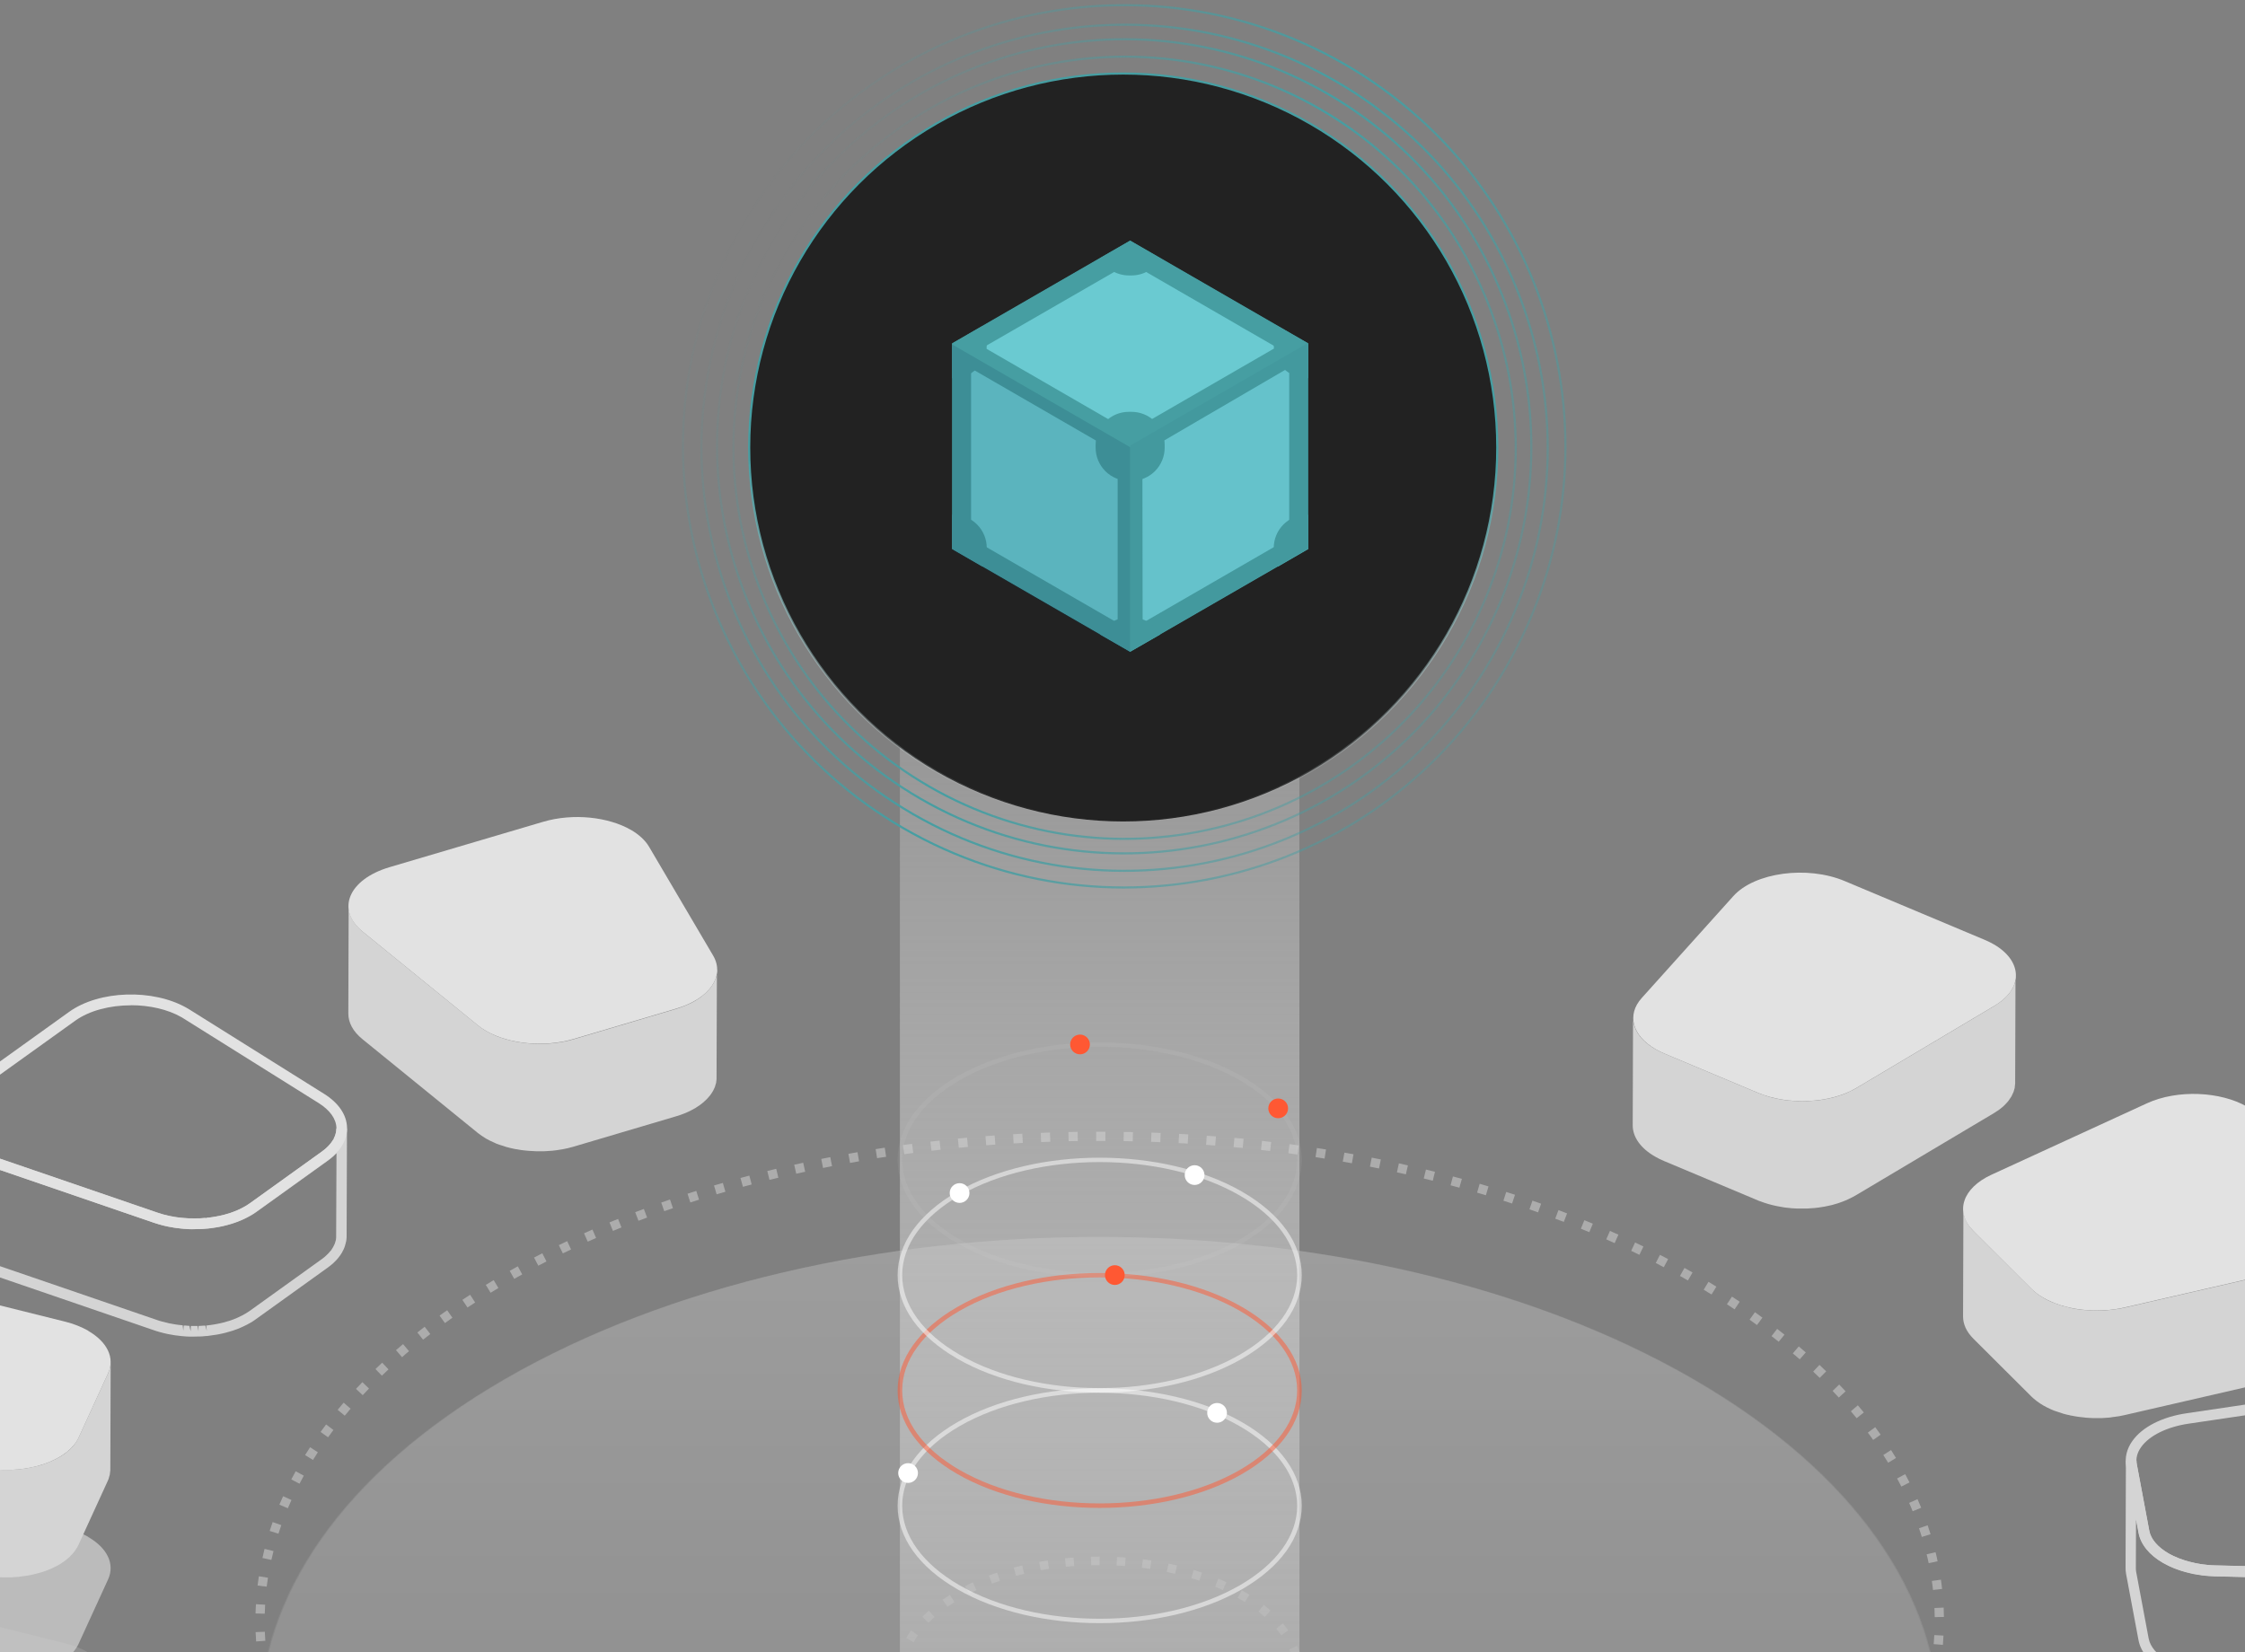
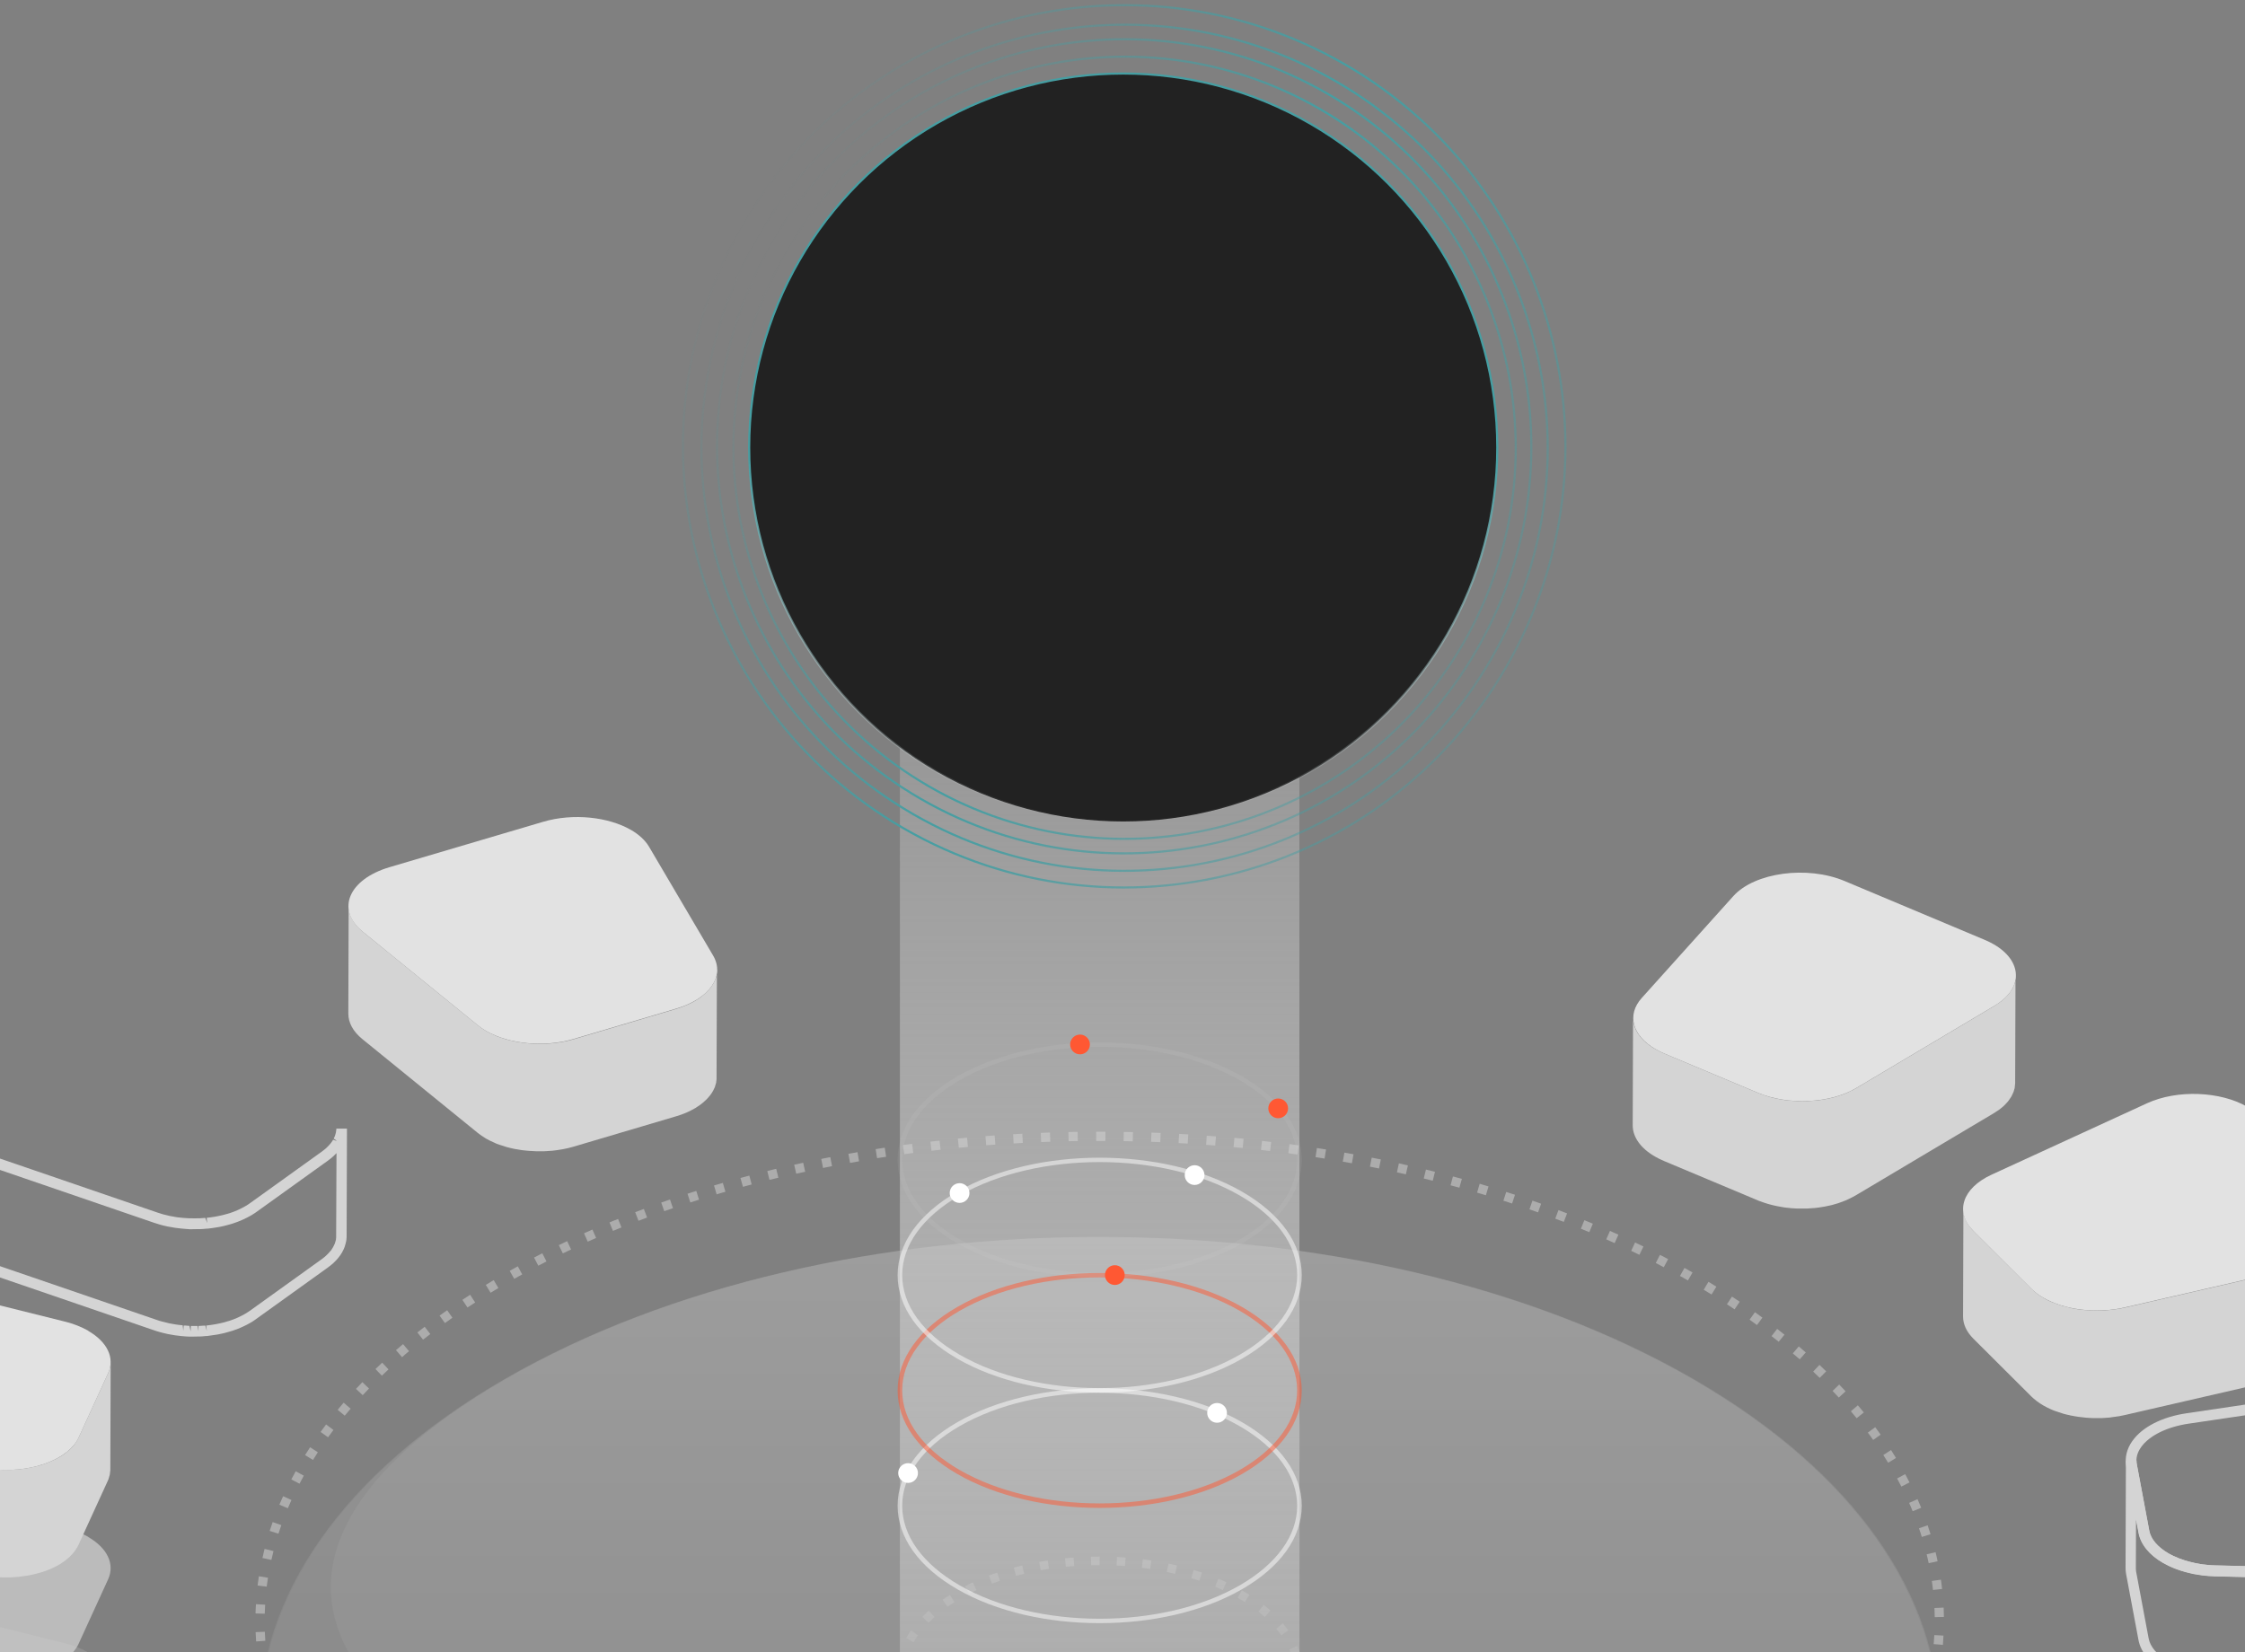
<svg xmlns="http://www.w3.org/2000/svg" width="375" height="276" viewBox="0 0 375 276" fill="none">
  <rect x="0" y="0" width="375" height="276" fill="#808080" stroke="none" />
-   <path opacity="0.15" d="M282.863 344.876C228.093 376.498 139.285 376.498 84.516 344.876C29.747 313.254 29.747 261.982 84.516 230.361C139.285 198.739 228.093 198.739 282.863 230.361C337.632 261.982 337.632 313.254 282.863 344.876Z" fill="#B1B1B1" />
+   <path opacity="0.15" d="M282.863 344.876C29.747 313.254 29.747 261.982 84.516 230.361C139.285 198.739 228.093 198.739 282.863 230.361C337.632 261.982 337.632 313.254 282.863 344.876Z" fill="#B1B1B1" />
  <path opacity="0.05" d="M282.863 344.876C228.093 376.498 139.285 376.498 84.516 344.876C29.747 313.254 29.747 261.982 84.516 230.361C139.285 198.739 228.093 198.739 282.863 230.361C337.632 261.982 337.632 313.254 282.863 344.876Z" fill="#E2E2E2" />
  <path opacity="0.15" d="M282.682 344.884C227.912 376.506 139.104 376.506 84.335 344.884C29.566 313.262 29.566 261.991 84.335 230.369C139.104 198.747 227.912 198.747 282.682 230.369C337.451 261.991 337.451 313.262 282.682 344.884Z" fill="url(#paint0_linear_14298_839)" />
  <path d="M183.902 352.569V351.033H185.424V352.569H183.902ZM180.817 352.54L179.267 352.512L179.296 350.976L180.831 351.005V352.54H180.817ZM188.552 352.512L188.495 350.976L190.03 350.933L190.073 352.469L188.552 352.512ZM176.196 352.441L174.646 352.384L174.703 350.848L176.239 350.905L176.196 352.441ZM193.158 352.384L193.102 350.848L194.637 350.777L194.708 352.313L193.173 352.384H193.158ZM171.575 352.27C171.063 352.242 170.551 352.213 170.025 352.185L170.11 350.649C170.622 350.678 171.134 350.706 171.646 350.734L171.575 352.27ZM197.779 352.156L197.694 350.621L199.23 350.521L199.329 352.057L197.794 352.156H197.779ZM166.954 351.986L165.418 351.872L165.532 350.336L167.053 350.45L166.954 351.986ZM202.386 351.843L202.272 350.308L203.794 350.18L203.922 351.715L202.386 351.843ZM162.333 351.63L160.797 351.488L160.94 349.952L162.461 350.095L162.333 351.63ZM206.979 351.445L206.837 349.91C207.348 349.867 207.846 349.81 208.358 349.753L208.514 351.275C208.003 351.332 207.491 351.374 206.979 351.431V351.445ZM157.726 351.175L156.191 351.005L156.361 349.483L157.883 349.654L157.712 351.175H157.726ZM211.586 350.962L211.415 349.441L212.936 349.256L213.121 350.777L211.586 350.962ZM153.119 350.635L151.584 350.436L151.797 348.914L153.318 349.113L153.119 350.635ZM216.164 350.379L215.965 348.858L217.472 348.644L217.685 350.166L216.164 350.379ZM148.541 349.995L147.006 349.768L147.247 348.246L148.769 348.474L148.541 349.995ZM220.728 349.711L220.486 348.189L221.993 347.948L222.249 349.469L220.728 349.711ZM143.963 349.27L142.441 349L142.712 347.493L144.233 347.749L143.977 349.27H143.963ZM225.292 348.943L225.022 347.436L226.529 347.166L226.813 348.673L225.292 348.943ZM139.399 348.445L137.877 348.147L138.176 346.639L139.683 346.938L139.399 348.445ZM229.828 348.09L229.529 346.583L231.022 346.284L231.335 347.791L229.828 348.104V348.09ZM134.849 347.535C134.337 347.422 133.839 347.322 133.327 347.208L133.669 345.715C134.166 345.829 134.664 345.929 135.162 346.042L134.849 347.549V347.535ZM234.349 347.137L234.022 345.644L235.515 345.303L235.856 346.796L234.363 347.137H234.349ZM130.327 346.512C129.83 346.398 129.318 346.27 128.82 346.142L129.19 344.649C129.688 344.777 130.185 344.891 130.683 345.004L130.327 346.497V346.512ZM238.842 346.085L238.473 344.592L239.951 344.222L240.335 345.715L238.842 346.085ZM125.82 345.403C125.322 345.275 124.825 345.147 124.327 345.004L124.725 343.526L126.204 343.924L125.82 345.417V345.403ZM243.307 344.933L242.909 343.455L244.387 343.056L244.8 344.535L243.321 344.948L243.307 344.933ZM121.341 344.18L119.863 343.753L120.289 342.274L121.754 342.701L121.341 344.18ZM247.743 343.682L247.316 342.203C247.8 342.061 248.297 341.919 248.781 341.763L249.222 343.227C248.738 343.383 248.241 343.526 247.743 343.668V343.682ZM116.905 342.857C116.408 342.701 115.924 342.545 115.426 342.388L115.896 340.924C116.379 341.08 116.863 341.236 117.36 341.393L116.905 342.857ZM252.165 342.317L251.696 340.853L253.146 340.383L253.629 341.848L252.165 342.331V342.317ZM112.497 341.421L111.033 340.924L111.545 339.473L112.995 339.971L112.497 341.421ZM256.558 340.838L256.047 339.388L257.483 338.876L258.009 340.327L256.558 340.838ZM108.132 339.886L106.682 339.345L107.222 337.909L108.658 338.45L108.132 339.886ZM260.909 339.26L260.369 337.824L261.791 337.27L262.345 338.706L260.909 339.26ZM103.81 338.222L102.374 337.639L102.957 336.217L104.379 336.786L103.81 338.208V338.222ZM265.217 337.554L264.634 336.132L266.042 335.549L266.639 336.971L265.217 337.568V337.554ZM99.53 336.445C99.061 336.246 98.592 336.033 98.108 335.833L98.734 334.426C99.203 334.625 99.672 334.838 100.142 335.037L99.53 336.445ZM269.469 335.734L268.843 334.326C269.312 334.113 269.767 333.914 270.236 333.701L270.876 335.094C270.407 335.307 269.938 335.521 269.469 335.734ZM95.307 334.554C94.838 334.341 94.369 334.113 93.914 333.9L94.582 332.521C95.037 332.734 95.507 332.961 95.961 333.175L95.307 334.568V334.554ZM273.677 333.786L273.009 332.407C273.464 332.179 273.933 331.966 274.388 331.739L275.071 333.118C274.616 333.345 274.147 333.573 273.677 333.8V333.786ZM91.141 332.521L89.762 331.824L90.459 330.459L91.824 331.156L91.127 332.521H91.141ZM277.829 331.71L277.118 330.345L278.469 329.634L279.194 330.985L277.829 331.71ZM87.032 330.374C86.577 330.132 86.122 329.876 85.681 329.62L86.435 328.284C86.876 328.525 87.331 328.781 87.772 329.023L87.032 330.374ZM281.896 329.506L281.142 328.17C281.583 327.914 282.024 327.672 282.464 327.416L283.232 328.753C282.791 329.009 282.336 329.265 281.896 329.521V329.506ZM283.886 328.369L283.104 327.047C283.545 326.791 283.986 326.535 284.412 326.265L285.208 327.587C284.768 327.857 284.327 328.113 283.872 328.369H283.886ZM82.994 328.084C82.553 327.814 82.113 327.558 81.672 327.288L82.468 325.98C82.895 326.25 83.335 326.506 83.776 326.762L82.994 328.084ZM287.853 325.952L287.028 324.658C287.455 324.388 287.896 324.103 288.322 323.833L289.161 325.127C288.735 325.411 288.294 325.682 287.867 325.966L287.853 325.952ZM79.041 325.653C78.601 325.369 78.174 325.099 77.748 324.814L78.587 323.535C79.013 323.819 79.44 324.089 79.866 324.373L79.041 325.667V325.653ZM291.721 323.392L290.853 322.127C291.28 321.843 291.692 321.544 292.104 321.26L292.986 322.511C292.574 322.809 292.147 323.108 291.721 323.392ZM75.188 323.08C74.762 322.781 74.35 322.482 73.923 322.184L74.819 320.933C75.231 321.231 75.643 321.516 76.07 321.814L75.188 323.08ZM295.488 320.691L294.564 319.454C294.977 319.155 295.375 318.843 295.773 318.53L296.711 319.738C296.299 320.051 295.901 320.364 295.474 320.677L295.488 320.691ZM71.435 320.35C71.022 320.037 70.61 319.724 70.212 319.397L71.165 318.188C71.563 318.501 71.961 318.814 72.373 319.113L71.449 320.335L71.435 320.35ZM299.143 317.819L298.161 316.624C298.56 316.297 298.943 315.97 299.327 315.643L300.323 316.809C299.924 317.136 299.541 317.478 299.128 317.805L299.143 317.819ZM67.795 317.463C67.397 317.136 66.999 316.795 66.615 316.468L67.624 315.302C68.008 315.629 68.392 315.956 68.79 316.283L67.809 317.463H67.795ZM302.654 314.776L301.617 313.639C302 313.297 302.37 312.956 302.74 312.601L303.792 313.724C303.422 314.079 303.038 314.421 302.654 314.776ZM64.297 314.392C63.913 314.037 63.544 313.681 63.174 313.34L64.226 312.231C64.596 312.586 64.965 312.928 65.335 313.269L64.297 314.392ZM306.01 311.563L304.915 310.482C305.271 310.127 305.626 309.757 305.982 309.387L307.091 310.454C306.735 310.823 306.38 311.193 306.01 311.563ZM60.956 311.165C60.6 310.795 60.231 310.425 59.889 310.041L61.013 308.989C61.354 309.359 61.709 309.729 62.065 310.084L60.97 311.165H60.956ZM309.195 308.179L308.043 307.155C308.384 306.771 308.711 306.387 309.039 306.003L310.204 306.999C309.863 307.397 309.536 307.781 309.195 308.179ZM57.799 307.752C57.458 307.354 57.117 306.97 56.79 306.572L57.97 305.591C58.297 305.975 58.624 306.359 58.965 306.743L57.813 307.752H57.799ZM312.181 304.596L310.972 303.657C311.285 303.259 311.598 302.847 311.896 302.449L313.133 303.373C312.821 303.785 312.508 304.198 312.195 304.61L312.181 304.596ZM54.842 304.155C54.529 303.743 54.216 303.33 53.903 302.918L55.14 302.008C55.439 302.42 55.738 302.818 56.05 303.216L54.828 304.155H54.842ZM314.925 300.828L313.66 299.96C313.944 299.534 314.228 299.122 314.498 298.695L315.792 299.534C315.508 299.96 315.224 300.401 314.939 300.828H314.925ZM52.14 300.359C51.856 299.918 51.572 299.491 51.287 299.05L52.581 298.226C52.851 298.652 53.121 299.079 53.406 299.505L52.126 300.359H52.14ZM317.399 296.875L316.062 296.107C316.318 295.666 316.56 295.226 316.802 294.785L318.153 295.524C317.911 295.979 317.655 296.434 317.385 296.875H317.399ZM49.695 296.392C49.439 295.937 49.197 295.482 48.941 295.027L50.292 294.302C50.534 294.742 50.775 295.183 51.017 295.638L49.681 296.392H49.695ZM319.574 292.752L318.195 292.083C318.408 291.628 318.622 291.174 318.835 290.704L320.243 291.33C320.029 291.799 319.816 292.283 319.589 292.752H319.574ZM47.548 292.24C47.334 291.771 47.121 291.301 46.908 290.818L48.316 290.207C48.515 290.676 48.728 291.131 48.941 291.586L47.548 292.24ZM321.409 288.458L319.972 287.917C320.157 287.448 320.328 286.965 320.484 286.496L321.935 286.993C321.764 287.477 321.593 287.974 321.409 288.458ZM45.756 287.917C45.571 287.434 45.401 286.936 45.244 286.439L46.709 285.955C46.865 286.439 47.036 286.908 47.206 287.391L45.756 287.917ZM322.873 284.007L321.394 283.595C321.536 283.112 321.664 282.628 321.778 282.131L323.271 282.5C323.143 282.998 323.015 283.51 322.873 284.007ZM44.349 283.467C44.206 282.969 44.093 282.458 43.965 281.946L45.458 281.59C45.571 282.074 45.699 282.571 45.827 283.055L44.349 283.453V283.467ZM323.925 279.458L322.418 279.173C322.503 278.676 322.589 278.178 322.66 277.68L324.181 277.908C324.11 278.42 324.025 278.931 323.925 279.443V279.458ZM43.353 278.903C43.268 278.391 43.183 277.879 43.112 277.353L44.633 277.14C44.704 277.638 44.775 278.135 44.861 278.633L43.339 278.889L43.353 278.903ZM324.537 274.808L323.001 274.68C323.044 274.182 323.072 273.671 323.101 273.173L324.636 273.258C324.608 273.77 324.579 274.296 324.537 274.808ZM42.785 274.239C42.742 273.713 42.714 273.201 42.699 272.675L44.235 272.618C44.249 273.116 44.278 273.628 44.32 274.126L42.785 274.239ZM323.172 270.159C323.172 269.661 323.143 269.149 323.129 268.652L324.665 268.58C324.693 269.107 324.707 269.618 324.707 270.144L323.172 270.173V270.159ZM44.221 269.604L42.685 269.562C42.685 269.035 42.728 268.524 42.756 268.012L44.292 268.097C44.263 268.595 44.235 269.107 44.221 269.604ZM322.887 265.637C322.83 265.14 322.773 264.628 322.688 264.13L324.21 263.917C324.281 264.429 324.352 264.955 324.409 265.467L322.887 265.637ZM44.548 265.083L43.026 264.898C43.083 264.386 43.154 263.874 43.24 263.348L44.761 263.59C44.69 264.087 44.619 264.585 44.548 265.083ZM322.162 261.158C322.063 260.661 321.949 260.177 321.821 259.68L323.314 259.324C323.442 259.836 323.556 260.334 323.655 260.846L322.148 261.158H322.162ZM45.33 260.618L43.837 260.291C43.95 259.779 44.064 259.282 44.192 258.77L45.685 259.139C45.557 259.623 45.443 260.12 45.33 260.618ZM321.01 256.765C320.868 256.282 320.712 255.812 320.541 255.329L321.991 254.831C322.162 255.329 322.319 255.827 322.475 256.324L321.01 256.779V256.765ZM46.51 256.239L45.045 255.77C45.202 255.272 45.372 254.789 45.543 254.291L46.993 254.803C46.823 255.286 46.666 255.755 46.51 256.239ZM319.489 252.485C319.304 252.016 319.105 251.547 318.892 251.092L320.3 250.466C320.513 250.95 320.712 251.419 320.911 251.902L319.489 252.485ZM48.088 251.988L46.666 251.39C46.865 250.907 47.079 250.438 47.292 249.969L48.685 250.608C48.472 251.063 48.273 251.533 48.074 252.002L48.088 251.988ZM317.598 248.362C317.37 247.907 317.129 247.466 316.887 247.011L318.238 246.286C318.48 246.741 318.721 247.21 318.963 247.665L317.598 248.362ZM50.022 247.878L48.657 247.168C48.898 246.713 49.14 246.258 49.396 245.803L50.747 246.542C50.505 246.983 50.264 247.438 50.036 247.878H50.022ZM315.394 244.381C315.138 243.954 314.868 243.513 314.584 243.087L315.878 242.262C316.162 242.703 316.432 243.144 316.702 243.584L315.394 244.381ZM52.268 243.912L50.96 243.101C51.23 242.66 51.515 242.22 51.799 241.793L53.093 242.632C52.809 243.058 52.538 243.485 52.282 243.912H52.268ZM312.892 240.57C312.607 240.158 312.309 239.746 311.996 239.347L313.233 238.437C313.546 238.85 313.844 239.276 314.143 239.689L312.892 240.57ZM54.799 240.129L53.548 239.234C53.846 238.821 54.159 238.395 54.472 237.982L55.695 238.907C55.382 239.319 55.084 239.717 54.799 240.129ZM310.133 236.944C309.821 236.546 309.493 236.162 309.166 235.779L310.332 234.783C310.674 235.181 311.001 235.58 311.328 235.978L310.133 236.944ZM57.586 236.518L56.406 235.537C56.733 235.139 57.06 234.741 57.401 234.342L58.567 235.352C58.24 235.736 57.913 236.12 57.586 236.518ZM307.147 233.489C306.806 233.12 306.465 232.75 306.11 232.38L307.219 231.314C307.574 231.698 307.929 232.068 308.285 232.451L307.147 233.489ZM60.586 233.091L59.463 232.039C59.818 231.655 60.174 231.286 60.529 230.916L61.638 231.982C61.283 232.352 60.927 232.722 60.586 233.091ZM303.963 230.205C303.607 229.849 303.237 229.494 302.868 229.153L303.92 228.03C304.304 228.385 304.673 228.74 305.043 229.11L303.963 230.205ZM63.785 229.835L62.719 228.726C63.089 228.371 63.458 228.015 63.842 227.66L64.894 228.783C64.525 229.139 64.155 229.48 63.785 229.835ZM300.621 227.105C300.237 226.764 299.853 226.437 299.47 226.11L300.465 224.944C300.863 225.285 301.247 225.627 301.631 225.954L300.621 227.105ZM67.155 226.736L66.145 225.57C66.529 225.229 66.927 224.901 67.326 224.56L68.321 225.74C67.937 226.067 67.539 226.394 67.169 226.736H67.155ZM297.109 224.162C296.711 223.849 296.313 223.537 295.915 223.224L296.853 222.015C297.266 222.328 297.678 222.655 298.076 222.982L297.109 224.176V224.162ZM70.667 223.821L69.714 222.612C70.112 222.3 70.525 221.972 70.937 221.66L71.876 222.882C71.463 223.195 71.065 223.508 70.667 223.821ZM293.484 221.375C293.071 221.077 292.659 220.778 292.247 220.48L293.142 219.228C293.569 219.527 293.981 219.826 294.394 220.138L293.484 221.375ZM74.321 221.048L73.425 219.797C73.838 219.498 74.264 219.2 74.691 218.901L75.572 220.153C75.16 220.451 74.748 220.736 74.335 221.034L74.321 221.048ZM289.73 218.745C289.318 218.461 288.891 218.176 288.464 217.906L289.303 216.626C289.73 216.911 290.171 217.195 290.597 217.479L289.744 218.759L289.73 218.745ZM78.089 218.446L77.236 217.167C77.662 216.882 78.089 216.598 78.53 216.314L79.369 217.607C78.942 217.878 78.516 218.162 78.089 218.446ZM285.891 216.271C285.464 216.001 285.024 215.745 284.583 215.475L285.379 214.152C285.82 214.423 286.261 214.693 286.701 214.963L285.891 216.271ZM81.942 215.972L81.146 214.664C81.587 214.394 82.027 214.124 82.468 213.868L83.25 215.19C82.809 215.446 82.369 215.716 81.942 215.987V215.972ZM281.952 213.925C281.512 213.669 281.071 213.427 280.616 213.171L281.37 211.835C281.824 212.091 282.265 212.332 282.72 212.588L281.952 213.925ZM85.895 213.655L85.141 212.318C85.582 212.062 86.037 211.821 86.492 211.565L87.231 212.915C86.791 213.157 86.336 213.413 85.895 213.655ZM277.929 211.721C277.474 211.479 277.033 211.252 276.578 211.01L277.275 209.645C277.73 209.887 278.185 210.114 278.64 210.356L277.914 211.721H277.929ZM89.919 211.465L89.208 210.1C89.663 209.858 90.118 209.631 90.587 209.389L91.284 210.754C90.829 210.982 90.374 211.223 89.933 211.451L89.919 211.465ZM273.848 209.645C273.393 209.418 272.938 209.204 272.469 208.977L273.123 207.583C273.592 207.811 274.047 208.024 274.516 208.252L273.848 209.631V209.645ZM94.013 209.403L93.345 208.024C93.814 207.797 94.269 207.583 94.739 207.356L95.393 208.749C94.938 208.963 94.469 209.19 94.013 209.403ZM269.696 207.683L268.303 207.057L268.928 205.65L270.336 206.275L269.71 207.683H269.696ZM98.18 207.456L97.554 206.048C98.023 205.835 98.492 205.636 98.962 205.422L99.573 206.83C99.104 207.029 98.635 207.242 98.18 207.441V207.456ZM265.488 205.863L264.066 205.28L264.649 203.858L266.07 204.441L265.473 205.863H265.488ZM102.388 205.65L101.805 204.228C102.274 204.029 102.758 203.83 103.241 203.645L103.81 205.067C103.341 205.252 102.857 205.451 102.388 205.65ZM261.222 204.143L259.786 203.602L260.326 202.166L261.762 202.721L261.208 204.157L261.222 204.143ZM106.654 203.958L106.099 202.522L107.549 201.981L108.09 203.417L106.654 203.958ZM256.914 202.55L255.478 202.038L255.975 200.588L257.426 201.1L256.914 202.55ZM110.962 202.365L110.45 200.915L111.914 200.403L112.412 201.853L110.962 202.351V202.365ZM252.577 201.071L251.127 200.602L251.596 199.138L253.061 199.607L252.577 201.071ZM115.313 200.901L114.843 199.436L116.308 198.967L116.763 200.432L115.298 200.901H115.313ZM248.198 199.692L246.733 199.251L247.16 197.773L248.639 198.214L248.198 199.692ZM119.706 199.536L119.265 198.057L120.744 197.631L121.171 199.109L119.706 199.536ZM243.776 198.427L242.297 198.029L242.695 196.55L244.188 196.948L243.776 198.427ZM124.1 198.285L123.687 196.806C124.185 196.678 124.683 196.536 125.166 196.408L125.564 197.887L124.085 198.285H124.1ZM239.311 197.261L237.819 196.891L238.188 195.398L239.695 195.768L239.326 197.261H239.311ZM128.536 197.133L128.166 195.64L129.659 195.27L130.015 196.763L128.536 197.119V197.133ZM234.833 196.195L233.34 195.867L233.667 194.36L235.174 194.702L234.833 196.195ZM133 196.081L132.659 194.588L134.166 194.261L134.493 195.768L133 196.095V196.081ZM230.34 195.213L228.832 194.915L229.131 193.408L230.652 193.706L230.354 195.213H230.34ZM137.479 195.128L137.181 193.621L138.688 193.322L138.986 194.83L137.493 195.128H137.479ZM225.804 194.346L224.297 194.076L224.567 192.569L226.088 192.839L225.818 194.346H225.804ZM141.986 194.275L141.716 192.768L143.238 192.498L143.494 194.019L141.986 194.289V194.275ZM221.268 193.564L219.747 193.322L219.974 191.801L221.496 192.043L221.254 193.564H221.268ZM146.508 193.507L146.266 191.986L147.788 191.744L148.015 193.266L146.508 193.493V193.507ZM216.718 192.882L215.197 192.668L215.396 191.147L216.932 191.36L216.718 192.882ZM151.044 192.825L150.83 191.303L152.352 191.104L152.551 192.626L151.029 192.825H151.044ZM212.154 192.299L210.633 192.128L210.804 190.607L212.339 190.792L212.154 192.313V192.299ZM155.593 192.256L155.409 190.735L156.944 190.564L157.115 192.085L155.593 192.256ZM207.576 191.787L206.055 191.645L206.197 190.109L207.732 190.251L207.576 191.787ZM160.158 191.758L160.001 190.223L161.537 190.081L161.679 191.616L160.158 191.758ZM202.998 191.389L201.462 191.275L201.576 189.739L203.111 189.853L202.983 191.389H202.998ZM164.736 191.346L164.608 189.81L166.144 189.697L166.257 191.232L164.736 191.346ZM198.405 191.062L196.869 190.976L196.955 189.441L198.49 189.526L198.391 191.062H198.405ZM169.314 191.033L169.229 189.498L170.764 189.412L170.85 190.948L169.314 191.033ZM193.813 190.82L192.277 190.763L192.334 189.227L193.869 189.284L193.813 190.82ZM173.907 190.806L173.85 189.27L175.385 189.213L175.442 190.749L173.907 190.806ZM189.22 190.678L187.684 190.649L187.713 189.114L189.248 189.142L189.206 190.678H189.22ZM178.499 190.664L178.471 189.128L180.006 189.1L180.035 190.635L178.499 190.664ZM184.627 190.621H183.689H183.106V189.085H183.689H184.642V190.621H184.627Z" fill="#ACACAC" />
  <path d="M336.707 163.323C336.707 163.465 336.679 163.593 336.665 163.735C336.651 163.834 336.622 163.948 336.594 164.048C336.565 164.176 336.523 164.304 336.48 164.432C336.437 164.531 336.395 164.631 336.352 164.73C336.295 164.858 336.238 165 336.167 165.128C336.11 165.228 336.053 165.313 335.997 165.413C335.911 165.555 335.812 165.697 335.698 165.853C335.641 165.939 335.57 166.024 335.499 166.109C335.328 166.323 335.129 166.522 334.93 166.721C334.873 166.778 334.831 166.82 334.774 166.877C334.646 166.991 334.504 167.105 334.361 167.218C334.248 167.304 334.148 167.389 334.034 167.474C333.878 167.588 333.707 167.702 333.537 167.801C333.409 167.887 333.295 167.972 333.153 168.057L310.076 181.792C309.678 182.034 309.266 182.233 308.825 182.432C308.74 182.475 308.64 182.517 308.555 182.56C308.128 182.745 307.688 182.915 307.233 183.058C307.105 183.1 306.991 183.129 306.863 183.171C306.636 183.243 306.408 183.299 306.181 183.37C306.038 183.413 305.882 183.442 305.74 183.47C305.512 183.527 305.285 183.57 305.057 183.612C304.915 183.641 304.787 183.669 304.645 183.683C304.176 183.769 303.692 183.84 303.209 183.882C303.195 183.882 303.166 183.882 303.138 183.882C302.74 183.925 302.342 183.953 301.929 183.968C301.787 183.968 301.645 183.968 301.488 183.968C301.233 183.968 300.977 183.968 300.721 183.968C300.564 183.968 300.394 183.968 300.237 183.968C300.01 183.968 299.782 183.953 299.541 183.925C299.384 183.925 299.214 183.897 299.057 183.882C298.83 183.854 298.588 183.84 298.36 183.811C298.204 183.797 298.048 183.769 297.891 183.754C297.621 183.712 297.351 183.669 297.081 183.612C296.967 183.584 296.839 183.57 296.725 183.541C296.313 183.456 295.915 183.356 295.517 183.243C295.446 183.228 295.375 183.2 295.303 183.171C294.891 183.043 294.493 182.915 294.095 182.759C293.938 182.702 293.768 182.645 293.611 182.574L278.028 176.034C277.488 175.806 276.976 175.55 276.507 175.28C274.09 173.887 272.781 171.996 272.781 170.076L272.725 188.02C272.725 189.939 274.018 191.83 276.45 193.224C276.919 193.494 277.417 193.75 277.971 193.977L293.555 200.518C293.654 200.561 293.754 200.603 293.853 200.646C293.91 200.674 293.981 200.688 294.038 200.703C294.436 200.859 294.834 200.987 295.247 201.115C295.289 201.129 295.346 201.143 295.389 201.158C295.403 201.158 295.431 201.158 295.446 201.172C295.844 201.286 296.242 201.385 296.654 201.47C296.668 201.47 296.697 201.471 296.711 201.485C296.811 201.499 296.91 201.513 297.01 201.542C297.28 201.598 297.55 201.641 297.82 201.684C297.863 201.684 297.92 201.698 297.962 201.712C298.062 201.726 298.176 201.741 298.289 201.755C298.517 201.783 298.759 201.812 298.986 201.826C299.057 201.826 299.128 201.84 299.185 201.854C299.285 201.854 299.37 201.854 299.469 201.869C299.697 201.883 299.939 201.897 300.166 201.911C300.251 201.911 300.337 201.911 300.422 201.911C300.493 201.911 300.564 201.911 300.635 201.911C300.891 201.911 301.147 201.911 301.403 201.911C301.503 201.911 301.602 201.911 301.702 201.911C301.744 201.911 301.787 201.911 301.83 201.911C302.242 201.897 302.64 201.869 303.038 201.826C303.052 201.826 303.067 201.826 303.081 201.826C303.564 201.783 304.034 201.712 304.517 201.627C304.574 201.627 304.631 201.613 304.688 201.598C304.773 201.598 304.844 201.57 304.915 201.556C305.143 201.513 305.37 201.456 305.598 201.414C305.74 201.385 305.896 201.343 306.038 201.314C306.266 201.257 306.493 201.186 306.721 201.115C306.82 201.087 306.92 201.058 307.019 201.03C307.048 201.03 307.062 201.015 307.091 201.001C307.546 200.845 307.986 200.688 308.413 200.504C308.498 200.461 308.598 200.418 308.683 200.376C309.11 200.177 309.536 199.963 309.934 199.736L333.011 186.001C333.011 186.001 333.053 185.972 333.082 185.958C333.196 185.887 333.295 185.816 333.409 185.745C333.579 185.631 333.75 185.532 333.906 185.418C334.02 185.333 334.12 185.247 334.233 185.162C334.376 185.048 334.518 184.934 334.646 184.821C334.66 184.821 334.674 184.792 334.688 184.778C334.731 184.735 334.76 184.707 334.802 184.664C335.015 184.465 335.2 184.252 335.371 184.053C335.399 184.01 335.442 183.982 335.47 183.939C335.513 183.897 335.527 183.84 335.57 183.797C335.684 183.655 335.769 183.513 335.869 183.356C335.897 183.299 335.954 183.242 335.982 183.186C335.997 183.143 336.011 183.115 336.039 183.072C336.11 182.944 336.167 182.816 336.224 182.674C336.252 182.603 336.295 182.532 336.324 182.46C336.324 182.432 336.338 182.404 336.352 182.375C336.395 182.247 336.423 182.119 336.466 181.991C336.48 181.906 336.523 181.835 336.537 181.75C336.537 181.721 336.537 181.707 336.537 181.678C336.565 181.536 336.565 181.408 336.579 181.266C336.579 181.181 336.608 181.11 336.608 181.024C336.608 180.982 336.608 180.953 336.608 180.911L336.665 162.967C336.665 163.081 336.651 163.195 336.636 163.323H336.707Z" fill="#D4D4D4" />
  <path d="M333.025 157.762C337.83 160.534 338.058 165.127 333.167 168.027L310.09 181.762C305.725 184.364 298.73 184.705 293.64 182.573L278.056 176.032C277.516 175.805 277.004 175.549 276.535 175.279C272.682 173.046 271.658 169.577 274.246 166.719L289.531 149.714C293.085 145.761 301.872 144.567 308.128 147.197L331.489 157.008C332.044 157.235 332.555 157.491 333.025 157.762Z" fill="#E2E2E2" />
  <path d="M393.61 204.584C393.61 204.655 393.61 204.74 393.595 204.811C393.595 204.982 393.567 205.152 393.538 205.309C393.538 205.38 393.51 205.437 393.496 205.508C393.453 205.693 393.41 205.863 393.339 206.048C393.339 206.077 393.325 206.119 393.311 206.148C393.226 206.361 393.126 206.574 393.012 206.788C392.984 206.844 392.955 206.887 392.927 206.944C392.813 207.143 392.671 207.342 392.529 207.541C392.5 207.57 392.486 207.612 392.458 207.641C392.245 207.897 392.017 208.152 391.747 208.408C391.704 208.451 391.662 208.494 391.619 208.536C391.42 208.721 391.192 208.906 390.965 209.077C390.936 209.091 390.908 209.119 390.88 209.134C390.666 209.29 390.439 209.432 390.211 209.589C390.14 209.631 390.083 209.674 390.012 209.702C389.643 209.916 389.259 210.129 388.846 210.314C388.789 210.342 388.718 210.371 388.662 210.399C388.235 210.584 387.78 210.769 387.311 210.925C387.24 210.954 387.169 210.968 387.097 210.996C386.642 211.138 386.188 211.266 385.704 211.38L354.95 218.461C354.48 218.575 353.997 218.646 353.528 218.717C353.286 218.759 353.059 218.788 352.817 218.816C352.419 218.859 352.021 218.902 351.608 218.93C351.466 218.93 351.324 218.958 351.196 218.958C350.656 218.987 350.115 218.987 349.589 218.958C349.476 218.958 349.362 218.958 349.248 218.944C348.807 218.916 348.367 218.887 347.926 218.845C347.798 218.831 347.67 218.816 347.528 218.802C347.002 218.731 346.476 218.646 345.978 218.546C345.893 218.532 345.793 218.503 345.708 218.475C345.295 218.376 344.883 218.276 344.485 218.162C344.229 218.091 344.002 218.006 343.76 217.921C343.461 217.821 343.177 217.721 342.892 217.608C342.793 217.565 342.693 217.522 342.594 217.48C342.167 217.295 341.741 217.082 341.357 216.854C340.589 216.413 339.907 215.902 339.338 215.333L329.669 205.693C328.802 204.825 328.262 203.887 328.063 202.949C327.992 202.636 327.963 202.323 327.963 202.01L327.906 219.954C327.906 221.219 328.461 222.485 329.627 223.651L339.295 233.291C339.864 233.859 340.546 234.357 341.314 234.812C341.698 235.039 342.125 235.239 342.551 235.438C342.651 235.48 342.75 235.523 342.85 235.566C342.949 235.608 343.035 235.651 343.12 235.679C343.305 235.75 343.518 235.807 343.717 235.878C343.959 235.964 344.201 236.049 344.456 236.12C344.528 236.134 344.584 236.163 344.656 236.191C344.983 236.291 345.324 236.362 345.665 236.433C345.75 236.447 345.85 236.476 345.935 236.504C345.949 236.504 345.964 236.504 345.992 236.504C346.404 236.589 346.817 236.66 347.243 236.717C347.329 236.717 347.4 236.731 347.485 236.746C347.613 236.76 347.741 236.774 347.883 236.788C348.082 236.817 348.281 236.845 348.48 236.859C348.722 236.874 348.964 236.888 349.205 236.902C349.319 236.902 349.433 236.916 349.547 236.916C349.604 236.916 349.66 236.916 349.717 236.916C350.144 236.916 350.57 236.916 350.997 236.916C351.054 236.916 351.096 236.916 351.153 236.916C351.296 236.916 351.424 236.902 351.566 236.888C351.836 236.874 352.106 236.859 352.376 236.831C352.504 236.831 352.632 236.788 352.76 236.774C353.002 236.746 353.229 236.717 353.471 236.675C353.642 236.646 353.812 236.632 353.983 236.604C354.296 236.547 354.594 236.49 354.893 236.419L385.647 229.338C386.131 229.224 386.6 229.096 387.041 228.954C387.083 228.954 387.14 228.926 387.183 228.911C387.211 228.911 387.225 228.897 387.254 228.883C387.737 228.727 388.178 228.556 388.605 228.357C388.662 228.328 388.733 228.3 388.789 228.272C389.202 228.087 389.6 227.873 389.955 227.66C389.984 227.646 390.027 227.632 390.055 227.617C390.098 227.589 390.126 227.575 390.154 227.546C390.396 227.404 390.624 227.248 390.823 227.091C390.851 227.077 390.88 227.049 390.908 227.035C391.136 226.864 391.363 226.679 391.562 226.494C391.576 226.48 391.605 226.452 391.633 226.437C391.662 226.409 391.676 226.395 391.704 226.366C391.96 226.125 392.202 225.869 392.415 225.598C392.415 225.598 392.429 225.584 392.444 225.57C392.458 225.542 392.472 225.513 392.501 225.499C392.643 225.3 392.785 225.101 392.899 224.902C392.913 224.873 392.941 224.845 392.955 224.816C392.955 224.802 392.97 224.774 392.984 224.76C393.098 224.546 393.197 224.333 393.283 224.12C393.283 224.12 393.283 224.12 393.283 224.106C393.283 224.077 393.282 224.049 393.311 224.02C393.368 223.835 393.425 223.665 393.467 223.48C393.467 223.451 393.482 223.423 393.496 223.395C393.496 223.366 393.496 223.324 393.496 223.295C393.524 223.124 393.538 222.968 393.553 222.797C393.553 222.755 393.553 222.726 393.553 222.684C393.553 222.641 393.553 222.613 393.553 222.57L393.61 204.626V204.584Z" fill="#D4D4D4" />
  <path d="M375.381 184.92C376.149 185.36 376.832 185.872 377.4 186.441L391.889 200.901C395.756 204.769 392.827 209.702 385.661 211.352L354.907 218.432C350.129 219.527 344.812 218.831 341.314 216.812C340.546 216.371 339.864 215.859 339.295 215.29L329.627 205.65C326.47 202.508 327.778 198.498 332.669 196.252L358.604 184.337C363.736 181.976 370.945 182.346 375.367 184.905L375.381 184.92Z" fill="#E2E2E2" />
  <path d="M403.761 282.075C403.59 282.075 403.406 282.075 403.235 282.075L369.893 281.293C369.452 281.278 369.139 281.264 368.826 281.236L368.4 281.193C368.116 281.165 367.845 281.136 367.575 281.094L367.291 281.051C366.893 280.98 366.608 280.937 366.324 280.88L366.025 280.809C365.627 280.724 365.315 280.639 365.03 280.568L364.689 280.468C364.191 280.312 363.736 280.169 363.324 279.999L363.168 279.942C362.997 279.871 362.812 279.786 362.627 279.7L362.215 279.515C361.888 279.359 361.575 279.203 361.291 279.032C359.016 277.724 357.566 275.932 357.21 274.013L355.134 262.937C355.077 262.61 355.049 262.283 355.049 261.956L355.106 244.026H356.883C356.883 244.24 356.897 244.439 356.94 244.652L359.016 255.728C359.272 257.136 360.423 258.472 362.229 259.524C362.485 259.666 362.755 259.823 363.04 259.951L363.352 260.079C363.566 260.178 363.736 260.249 363.935 260.335C364.419 260.52 364.817 260.648 365.229 260.776L365.585 260.875C365.855 260.946 366.125 261.017 366.409 261.074L366.765 261.159C366.992 261.202 367.234 261.245 367.462 261.287L367.902 261.358C368.116 261.387 368.343 261.415 368.556 261.43L369.054 261.486C369.338 261.515 369.637 261.515 369.921 261.529H370.248L403.363 262.325C403.79 262.325 404.202 262.325 404.614 262.325C405.055 262.311 405.496 262.283 405.908 262.24C406.477 262.183 406.889 262.112 407.301 262.041C407.472 262.013 407.643 261.97 407.828 261.941C408.055 261.899 408.24 261.856 408.439 261.813L408.866 261.7C409.15 261.629 409.335 261.572 409.534 261.515L409.918 261.387C410.316 261.259 410.7 261.103 411.055 260.946L411.61 261.686L411.24 260.875C411.638 260.69 412.008 260.505 412.363 260.292C412.477 260.221 412.591 260.164 412.69 260.093C412.847 259.993 412.975 259.908 413.103 259.823C413.216 259.738 413.316 259.666 413.43 259.581C413.558 259.482 413.671 259.382 413.785 259.283C413.87 259.211 413.941 259.14 414.027 259.055C414.212 258.884 414.368 258.7 414.524 258.529L415.363 258.913L414.652 258.373C414.766 258.23 414.866 258.074 414.951 257.932L415.548 258.131V258.06L415.065 257.775C415.065 257.775 415.122 257.662 415.15 257.605L415.264 257.349C415.264 257.349 415.321 257.249 415.335 257.192L415.392 256.979C415.449 256.823 415.477 256.723 415.491 256.61L415.534 256.283C415.534 256.183 415.562 256.083 415.562 255.984H417.34L417.283 273.942C417.283 274.198 417.254 274.311 417.24 274.439L416.33 274.539L417.212 274.624C417.212 274.724 417.198 274.809 417.183 274.909C417.141 275.093 417.112 275.221 417.07 275.349L416.16 275.307L417.027 275.534C417.013 275.605 416.984 275.691 416.956 275.762C416.913 275.89 416.856 275.989 416.814 276.089L416.728 276.274C416.671 276.387 416.629 276.501 416.572 276.601C416.529 276.672 416.487 276.743 416.444 276.814C416.316 277.027 416.174 277.24 416.032 277.425C415.946 277.539 415.904 277.582 415.861 277.624C415.662 277.866 415.449 278.094 415.221 278.307C415.178 278.349 415.136 278.406 415.093 278.449L414.965 278.563C414.795 278.719 414.638 278.833 414.496 278.947C414.368 279.046 414.24 279.146 414.112 279.245C413.956 279.359 413.799 279.459 413.629 279.572C413.501 279.658 413.444 279.7 413.373 279.743L413.245 279.814C412.832 280.056 412.406 280.283 411.951 280.482L411.823 280.539C411.354 280.738 410.927 280.909 410.472 281.051C410.373 281.094 410.33 281.108 410.259 281.136L410.117 281.179C409.847 281.264 409.633 281.321 409.42 281.378C409.164 281.449 409.008 281.492 408.837 281.534C408.624 281.591 408.396 281.634 408.169 281.677L407.614 281.79C407.145 281.876 406.69 281.933 406.235 281.989C406.107 282.004 406.05 282.018 405.993 282.018C405.624 282.06 405.155 282.089 404.671 282.103C404.387 282.103 404.102 282.117 403.832 282.117L403.761 282.075ZM405.823 280.184L406.064 281.051L405.965 280.169C406.392 280.127 406.804 280.07 407.216 279.999L407.742 279.899C407.941 279.857 408.155 279.814 408.339 279.771L408.766 279.658C409.065 279.572 409.249 279.53 409.434 279.473L409.903 280.269L409.633 279.416L409.804 279.345C410.202 279.203 410.586 279.06 410.941 278.904L411.482 279.643L411.112 278.833C411.51 278.648 411.88 278.463 412.235 278.25L412.562 278.051C412.704 277.951 412.847 277.866 412.975 277.781C413.088 277.695 413.202 277.61 413.302 277.539C413.43 277.439 413.543 277.34 413.657 277.24L413.771 277.155C413.771 277.155 413.87 277.056 413.913 277.013C414.084 276.842 414.24 276.672 414.396 276.487L414.51 276.373C414.652 276.188 414.738 276.032 414.837 275.89L414.923 275.762C414.979 275.662 415.008 275.605 415.022 275.548L415.278 274.909C415.335 274.724 415.363 274.653 415.378 274.582L415.42 274.183C415.42 274.183 415.434 274.07 415.434 274.027L415.477 260.079C415.378 260.178 415.292 260.278 415.193 260.363C415.093 260.463 414.994 260.548 414.88 260.648C414.738 260.776 414.596 260.889 414.453 261.003C414.325 261.103 414.197 261.202 414.069 261.302C413.913 261.415 413.742 261.515 413.586 261.629C413.458 261.7 413.33 261.785 413.202 261.87C412.79 262.112 412.363 262.34 411.908 262.539L411.78 262.595C411.311 262.795 410.885 262.965 410.43 263.107L410.003 263.25C409.79 263.321 409.576 263.377 409.377 263.434L408.794 263.591C408.581 263.648 408.368 263.69 408.14 263.733C407.927 263.776 407.742 263.818 407.543 263.847C407.102 263.918 406.647 263.989 406.178 264.032H406.022C405.567 264.103 405.083 264.131 404.614 264.145C404.173 264.16 403.718 264.16 403.249 264.145L369.907 263.363C369.452 263.349 369.139 263.335 368.841 263.306L368.4 263.264C368.059 263.235 367.817 263.207 367.589 263.164L367.206 263.107C366.85 263.05 366.594 263.008 366.352 262.965L365.969 262.88C365.656 262.809 365.343 262.738 365.044 262.652L364.717 262.553C364.206 262.396 363.751 262.254 363.324 262.084C362.983 261.956 362.784 261.856 362.585 261.771L362.215 261.6C361.888 261.444 361.589 261.287 361.291 261.117C359.016 259.809 357.566 258.031 357.21 256.098L356.798 253.908L356.769 261.998C356.769 262.212 356.783 262.425 356.826 262.638L358.902 273.714C359.158 275.122 360.31 276.458 362.115 277.511C362.371 277.667 362.641 277.809 362.926 277.937L363.224 278.065C363.466 278.179 363.637 278.25 363.807 278.321C364.291 278.506 364.703 278.634 365.115 278.762L365.258 278.804L365.229 279.714L365.457 278.861C365.727 278.932 365.997 279.004 366.281 279.06L366.651 279.146C366.893 279.188 367.149 279.231 367.419 279.274L367.732 279.331C368.03 279.373 368.272 279.402 368.528 279.416L368.912 279.459C369.225 279.487 369.509 279.487 369.808 279.501H370.135L403.249 280.297C403.676 280.297 404.074 280.297 404.486 280.297C404.955 280.283 405.382 280.255 405.809 280.212L405.823 280.184Z" fill="#D4D4D4" />
  <path d="M403.832 264.131C403.647 264.131 403.462 264.131 403.277 264.131L370.163 263.349C366.835 263.263 363.693 262.467 361.319 261.088C359.044 259.78 357.593 257.988 357.238 256.069L355.162 244.993C354.892 243.542 355.247 242.064 356.186 240.741C357.849 238.395 361.177 236.703 365.3 236.106L397.377 231.357C401.941 230.689 406.661 231.442 410.031 233.39C412.334 234.713 413.742 236.447 414.097 238.395L417.197 255.002C417.51 256.652 417.012 258.301 415.789 259.751C413.472 262.481 408.922 264.131 403.818 264.131H403.832ZM400.618 232.893C399.623 232.893 398.628 232.964 397.647 233.106L365.57 237.855C361.987 238.381 359.015 239.846 357.65 241.765C356.982 242.703 356.74 243.67 356.925 244.651L359.001 255.727C359.257 257.135 360.409 258.472 362.214 259.524C364.347 260.747 367.177 261.472 370.219 261.543L403.334 262.325C408.069 262.41 412.42 260.96 414.453 258.571C415.334 257.533 415.676 256.438 415.462 255.315L412.363 238.708C412.107 237.3 410.969 235.964 409.149 234.912C406.874 233.604 403.775 232.878 400.618 232.878V232.893Z" fill="#D4D4D4" />
  <path d="M119.806 162.028C119.806 162.028 119.806 162.17 119.806 162.241C119.806 162.412 119.777 162.582 119.749 162.767C119.749 162.824 119.735 162.881 119.72 162.924C119.678 163.137 119.621 163.336 119.536 163.549C119.536 163.578 119.507 163.606 119.493 163.634C119.422 163.819 119.336 164.018 119.223 164.203C119.194 164.246 119.166 164.303 119.137 164.345C119.009 164.573 118.853 164.786 118.697 165.014C118.668 165.042 118.64 165.085 118.611 165.113C118.398 165.369 118.171 165.625 117.9 165.881C117.858 165.924 117.815 165.952 117.772 165.995C117.602 166.151 117.403 166.308 117.218 166.464C117.175 166.507 117.118 166.535 117.076 166.578C116.848 166.748 116.592 166.919 116.336 167.075C116.294 167.104 116.251 167.132 116.208 167.161C115.825 167.388 115.426 167.601 115 167.786C114.943 167.815 114.9 167.829 114.843 167.857C114.417 168.042 113.948 168.227 113.479 168.383C113.308 168.44 113.137 168.497 112.967 168.554L95.876 173.616C95.251 173.801 94.596 173.957 93.942 174.071C93.345 174.184 92.748 174.256 92.137 174.312C92.023 174.312 91.895 174.327 91.781 174.341C91.298 174.384 90.8 174.398 90.317 174.398C90.189 174.398 90.047 174.398 89.919 174.398C89.35 174.398 88.781 174.369 88.227 174.312C88.127 174.312 88.028 174.284 87.928 174.284C87.445 174.227 86.961 174.17 86.478 174.085C86.35 174.057 86.236 174.042 86.108 174.014C85.553 173.9 85.013 173.772 84.487 173.63C84.331 173.587 84.174 173.516 84.018 173.474C83.62 173.346 83.222 173.218 82.838 173.061C82.752 173.033 82.667 172.99 82.596 172.947C82.113 172.734 81.644 172.521 81.217 172.265C80.719 171.981 80.25 171.654 79.838 171.312L60.586 155.658C59.392 154.677 58.666 153.596 58.382 152.501C58.283 152.132 58.24 151.762 58.24 151.407L58.183 169.35C58.183 170.815 58.937 172.308 60.529 173.602L79.781 189.256C80.207 189.597 80.662 189.91 81.16 190.209C81.587 190.465 82.056 190.678 82.539 190.891C82.624 190.934 82.696 190.962 82.781 191.005C82.852 191.033 82.909 191.062 82.966 191.09C83.279 191.218 83.62 191.318 83.961 191.417C84.118 191.474 84.26 191.531 84.43 191.574C84.459 191.574 84.473 191.588 84.501 191.602C84.942 191.73 85.383 191.83 85.838 191.929C85.909 191.943 85.98 191.958 86.051 191.972C86.179 192 86.293 192.014 86.421 192.029C86.648 192.071 86.862 192.114 87.089 192.142C87.345 192.185 87.615 192.199 87.871 192.228C87.971 192.228 88.07 192.256 88.17 192.256C88.227 192.256 88.269 192.256 88.326 192.27C88.739 192.299 89.151 192.327 89.563 192.341C89.663 192.341 89.762 192.341 89.862 192.341C89.99 192.341 90.132 192.341 90.26 192.341C90.459 192.341 90.644 192.341 90.843 192.341C91.141 192.341 91.426 192.299 91.724 192.285C91.838 192.285 91.966 192.285 92.08 192.256C92.122 192.256 92.179 192.256 92.222 192.256C92.762 192.199 93.303 192.128 93.829 192.029C93.843 192.029 93.857 192.029 93.871 192.029C94.525 191.915 95.179 191.758 95.805 191.574L112.896 186.512C113.038 186.469 113.18 186.427 113.322 186.384C113.351 186.384 113.379 186.355 113.407 186.355C113.891 186.199 114.346 186.014 114.772 185.829C114.829 185.801 114.872 185.787 114.929 185.758C115.355 185.559 115.768 185.346 116.137 185.133C116.166 185.118 116.194 185.104 116.208 185.09C116.223 185.09 116.251 185.062 116.265 185.047C116.521 184.891 116.777 184.72 117.005 184.55C117.047 184.507 117.104 184.479 117.147 184.436C117.346 184.28 117.531 184.137 117.701 183.967C117.73 183.938 117.758 183.924 117.787 183.896C117.787 183.896 117.801 183.867 117.815 183.867C118.085 183.626 118.313 183.37 118.526 183.099C118.54 183.085 118.569 183.057 118.583 183.043C118.583 183.028 118.597 183.014 118.611 183C118.782 182.787 118.924 182.559 119.052 182.332C119.052 182.317 119.081 182.289 119.095 182.275C119.109 182.246 119.123 182.218 119.137 182.189C119.237 182.005 119.322 181.82 119.408 181.621C119.408 181.592 119.436 181.578 119.436 181.55C119.436 181.55 119.436 181.535 119.436 181.521C119.507 181.322 119.564 181.109 119.621 180.896C119.621 180.881 119.621 180.853 119.635 180.839C119.635 180.81 119.635 180.768 119.635 180.739C119.663 180.569 119.692 180.398 119.692 180.213C119.692 180.185 119.692 180.142 119.692 180.114C119.692 180.071 119.692 180.042 119.692 180L119.749 162.056L119.806 162.028Z" fill="#D4D4D4" />
  <path d="M105.374 138.638C106.696 139.406 107.763 140.358 108.417 141.467L119.123 159.653C121.142 163.094 118.512 166.861 112.938 168.511L95.848 173.573C90.914 175.037 84.999 174.44 81.189 172.236C80.691 171.952 80.222 171.625 79.809 171.283L60.558 155.629C56.079 151.989 58.212 146.913 65.065 144.88L90.715 137.301C95.762 135.808 101.649 136.491 105.388 138.652L105.374 138.638Z" fill="#E2E2E2" />
  <path d="M32.363 223.309C32.263 223.309 32.178 223.309 32.093 223.309H31.837H31.666C31.339 223.309 31.112 223.281 30.87 223.266L30.358 223.224C30.116 223.195 29.875 223.167 29.633 223.138L29.278 223.096C28.851 223.025 28.567 222.982 28.282 222.925L27.984 222.868C27.5 222.769 27.074 222.655 26.661 222.541C26.277 222.428 25.965 222.342 25.666 222.228L-2.899 212.432C-3.14 212.347 -3.382 212.261 -3.624 212.162C-3.738 212.119 -3.837 212.077 -3.951 212.02L-4.449 211.806C-4.847 211.622 -5.231 211.437 -5.572 211.223C-8.216 209.688 -9.738 207.512 -9.724 205.237L-9.667 187.294H-7.889C-7.889 188.915 -6.709 190.536 -4.633 191.73C-4.335 191.901 -3.994 192.071 -3.652 192.228L-3.453 192.313C-2.998 192.512 -2.643 192.654 -2.273 192.782L26.292 202.579C26.59 202.678 26.889 202.778 27.188 202.863C27.571 202.963 27.955 203.062 28.339 203.147L28.51 203.176C28.908 203.247 29.178 203.304 29.448 203.346L29.761 203.389C30.116 203.432 30.33 203.46 30.557 203.474L30.97 203.503C31.24 203.517 31.467 203.531 31.68 203.545H32.15C32.391 203.56 32.633 203.545 32.875 203.545H33.301C33.628 203.517 33.97 203.503 34.297 203.474L34.609 204.342L34.524 203.46C34.993 203.418 35.448 203.346 35.889 203.275L36.273 203.204C36.501 203.162 36.728 203.105 36.956 203.062L37.368 202.963C37.595 202.906 37.823 202.835 38.036 202.778L38.377 202.678C38.818 202.536 39.23 202.38 39.643 202.195L39.799 202.124C40.283 201.896 40.681 201.697 41.036 201.484C41.278 201.342 41.505 201.199 41.719 201.043L53.776 192.384C54.032 192.199 54.259 192 54.487 191.815L54.586 191.716C54.842 191.46 55.041 191.261 55.198 191.062C55.411 190.792 55.539 190.607 55.653 190.408L56.179 190.607V190.521L55.738 190.223C55.795 190.109 55.852 189.981 55.909 189.867L55.98 189.668C56.022 189.555 56.051 189.441 56.079 189.327L56.122 189.128C56.136 189.014 56.15 188.886 56.165 188.773H56.179V188.559H57.956L57.899 206.674C57.899 206.73 57.899 206.787 57.885 206.844C57.885 207.029 57.857 207.214 57.814 207.413C57.785 207.584 57.771 207.655 57.743 207.711C57.7 207.882 57.657 208.038 57.601 208.209C57.601 208.252 57.572 208.323 57.544 208.38L57.487 208.522C57.43 208.678 57.345 208.849 57.245 209.02C57.217 209.091 57.188 209.148 57.16 209.204C56.975 209.531 56.79 209.787 56.591 210.043L56.477 210.185C56.292 210.413 56.065 210.669 55.795 210.911L55.667 211.039C55.326 211.337 55.041 211.565 54.728 211.792L42.671 220.451C42.415 220.636 42.159 220.807 41.889 220.963C41.449 221.219 41.008 221.446 40.538 221.66L40.254 221.788C39.799 221.987 39.33 222.172 38.832 222.328L38.548 222.413C38.207 222.513 37.951 222.584 37.695 222.655L37.24 222.769C36.998 222.826 36.756 222.882 36.501 222.925L36.074 222.996C35.576 223.082 35.079 223.153 34.581 223.21H34.396C33.984 223.266 33.628 223.281 33.259 223.295H32.889C32.647 223.309 32.448 223.309 32.278 223.309H32.363ZM30.685 221.461H30.984C31.197 221.489 31.424 221.503 31.638 221.518L31.851 222.428L31.88 221.532H32.121C32.363 221.532 32.605 221.532 32.846 221.532H33.003L33.159 222.428V221.532C33.614 221.518 33.941 221.489 34.282 221.461L34.553 222.342L34.439 221.461C34.965 221.404 35.42 221.333 35.861 221.262L36.245 221.191C36.472 221.148 36.7 221.105 36.927 221.048L37.339 220.949C37.567 220.892 37.794 220.821 38.022 220.75L38.377 220.65C38.804 220.508 39.216 220.352 39.629 220.167L39.785 220.096C40.268 219.868 40.666 219.669 41.022 219.456C41.264 219.314 41.491 219.157 41.705 219.015L53.762 210.356C54.018 210.171 54.245 209.986 54.458 209.787L54.615 209.631C54.828 209.432 55.013 209.233 55.169 209.034L55.255 208.948C55.425 208.721 55.525 208.55 55.624 208.38L55.724 208.195C55.781 208.081 55.837 207.953 55.894 207.839L55.965 207.64C56.008 207.512 56.037 207.399 56.065 207.299L56.108 207.143C56.122 206.972 56.136 206.844 56.15 206.73V206.574L56.207 192.654C56.108 192.754 56.008 192.853 55.909 192.953L55.71 193.152C55.439 193.394 55.169 193.621 54.856 193.849L42.799 202.508C42.543 202.692 42.273 202.863 41.989 203.034C41.577 203.275 41.121 203.503 40.666 203.716L40.382 203.844C39.927 204.043 39.458 204.228 38.96 204.384L38.704 204.47C38.335 204.583 38.093 204.654 37.837 204.711L37.382 204.825C37.14 204.882 36.884 204.939 36.643 204.982L36.216 205.053C35.733 205.138 35.235 205.209 34.723 205.266H34.553C34.126 205.323 33.756 205.337 33.401 205.351H32.932C32.676 205.365 32.406 205.365 32.15 205.365H31.638C31.396 205.351 31.154 205.337 30.927 205.309L30.415 205.266C30.173 205.252 29.932 205.209 29.69 205.181L29.206 205.124C28.908 205.081 28.623 205.024 28.325 204.967L27.984 204.91C27.557 204.825 27.131 204.711 26.718 204.598C26.377 204.498 26.05 204.399 25.723 204.285L-2.842 194.488C-3.254 194.346 -3.638 194.19 -4.022 194.019L-4.377 193.863C-4.776 193.678 -5.159 193.493 -5.515 193.28C-6.468 192.739 -7.264 192.1 -7.904 191.417L-7.946 205.252C-7.946 206.873 -6.766 208.479 -4.69 209.688C-4.377 209.858 -4.05 210.029 -3.709 210.185L-2.984 210.498C-2.771 210.584 -2.557 210.655 -2.33 210.74L26.235 220.536C26.505 220.636 26.789 220.721 27.074 220.792C27.515 220.906 27.898 221.006 28.282 221.091L28.609 221.148C28.879 221.205 29.135 221.247 29.405 221.29L29.846 221.347C30.074 221.375 30.287 221.404 30.515 221.418L30.614 222.328L30.685 221.446V221.461Z" fill="#D4D4D4" />
-   <path d="M32.462 205.366C30.159 205.366 27.841 205.01 25.709 204.285L-2.856 194.488C-3.837 194.147 -4.733 193.749 -5.529 193.294C-8.088 191.815 -9.567 189.782 -9.681 187.578C-9.78 185.531 -8.657 183.554 -6.524 182.019L11.547 169.052C16.566 165.44 25.581 165.156 31.254 168.426C31.382 168.497 31.51 168.582 31.638 168.654L54.174 182.772C56.548 184.265 57.899 186.242 57.97 188.346C58.041 190.365 56.918 192.299 54.814 193.806L42.757 202.465C40.126 204.342 36.33 205.351 32.448 205.351L32.462 205.366ZM21.87 167.957C18.4 167.957 14.945 168.824 12.585 170.516L-5.486 183.483C-7.136 184.678 -7.975 186.057 -7.904 187.507C-7.818 189.085 -6.667 190.593 -4.648 191.758C-3.951 192.157 -3.155 192.512 -2.287 192.811L26.277 202.607C31.382 204.356 38.022 203.688 41.719 201.043L53.776 192.384C55.383 191.232 56.236 189.825 56.193 188.417C56.15 186.924 55.098 185.46 53.236 184.294L30.372 169.976C28.012 168.611 24.941 167.943 21.884 167.943L21.87 167.957Z" fill="#E2E2E2" />
  <g opacity="0.2">
    <path d="M14.746 276.102C17.874 277.908 19.239 280.581 18.059 283.169L13.139 293.918C11.532 297.43 5.731 299.705 -0.496 299.292L-33.426 297.06C-36.384 296.861 -38.957 296.093 -40.891 294.97C-43.962 293.193 -45.412 290.548 -44.204 287.889L-36.839 271.765C-34.862 267.457 -26.744 265.182 -19.663 266.945L10.807 274.538C12.314 274.908 13.637 275.448 14.746 276.074V276.102Z" fill="#D4D4D4" />
  </g>
  <g opacity="0.7">
    <path d="M14.746 256.793C17.874 258.599 19.239 261.272 18.059 263.86L13.139 274.609C11.532 278.121 5.731 280.396 -0.496 279.984L-33.426 277.751C-36.384 277.552 -38.957 276.784 -40.891 275.661C-43.962 273.884 -45.412 271.239 -44.204 268.58L-36.839 252.457C-34.862 248.149 -26.744 245.874 -19.663 247.637L10.807 255.229C12.314 255.599 13.637 256.139 14.746 256.765V256.793Z" fill="#D4D4D4" />
  </g>
  <path d="M18.485 227.572C18.485 227.871 18.442 228.155 18.386 228.454C18.386 228.511 18.343 228.582 18.329 228.639C18.258 228.895 18.187 229.165 18.059 229.421L13.139 240.17C13.054 240.34 12.968 240.511 12.869 240.682C12.769 240.852 12.656 241.023 12.528 241.194C12.485 241.25 12.442 241.321 12.4 241.378C12.201 241.634 11.959 241.876 11.717 242.118C11.646 242.189 11.561 242.26 11.476 242.331C11.333 242.445 11.205 242.573 11.049 242.686C10.949 242.758 10.85 242.829 10.75 242.914C10.594 243.028 10.438 243.127 10.281 243.227C10.182 243.284 10.096 243.34 9.997 243.397C9.613 243.625 9.215 243.838 8.788 244.023C8.717 244.051 8.632 244.094 8.561 244.122C8.106 244.322 7.636 244.506 7.139 244.663C7.11 244.663 7.082 244.677 7.068 244.691C6.741 244.791 6.399 244.89 6.058 244.976C5.93 245.004 5.802 245.032 5.689 245.061C5.433 245.118 5.177 245.175 4.921 245.217C4.793 245.246 4.679 245.26 4.551 245.288C4.153 245.36 3.741 245.416 3.314 245.459C3.229 245.459 3.143 245.487 3.058 245.487C2.646 245.53 2.219 245.559 1.793 245.573C1.679 245.573 1.579 245.573 1.466 245.573C1.167 245.573 0.869 245.573 0.57 245.573C0.229 245.573 -0.127 245.559 -0.468 245.53L-33.398 243.298C-33.611 243.284 -33.81 243.255 -34.023 243.241C-34.265 243.213 -34.507 243.184 -34.749 243.156C-34.891 243.141 -35.047 243.113 -35.189 243.099C-35.445 243.056 -35.701 243.013 -35.943 242.971C-36.071 242.942 -36.199 242.928 -36.327 242.9C-36.725 242.814 -37.123 242.715 -37.507 242.615C-37.976 242.473 -38.431 242.317 -38.872 242.16C-38.957 242.132 -39.042 242.089 -39.128 242.061C-39.341 241.976 -39.54 241.89 -39.725 241.805C-39.825 241.762 -39.91 241.72 -40.009 241.677C-40.294 241.535 -40.564 241.393 -40.834 241.25C-43.18 239.9 -44.588 238.023 -44.574 236.046L-44.63 253.99C-44.63 255.981 -43.237 257.843 -40.891 259.194C-40.635 259.35 -40.351 259.493 -40.066 259.621C-39.967 259.663 -39.881 259.706 -39.782 259.749C-39.583 259.834 -39.384 259.933 -39.185 260.004C-39.142 260.019 -39.114 260.033 -39.071 260.061C-39.028 260.076 -38.971 260.09 -38.929 260.104C-38.488 260.275 -38.033 260.431 -37.564 260.559C-37.18 260.673 -36.782 260.758 -36.384 260.843C-36.341 260.843 -36.298 260.872 -36.256 260.872C-36.17 260.886 -36.085 260.9 -36 260.914C-35.744 260.957 -35.502 261.014 -35.246 261.042C-35.161 261.042 -35.09 261.071 -35.005 261.085C-34.933 261.085 -34.862 261.085 -34.806 261.113C-34.564 261.142 -34.322 261.17 -34.08 261.199C-33.981 261.199 -33.881 261.227 -33.767 261.227C-33.668 261.227 -33.554 261.241 -33.455 261.256L-0.525 263.488C-0.212 263.502 0.101 263.516 0.399 263.531C0.442 263.531 0.47 263.531 0.513 263.531C0.812 263.531 1.11 263.531 1.423 263.531C1.523 263.531 1.608 263.531 1.707 263.531C1.707 263.531 1.736 263.531 1.75 263.531C2.177 263.516 2.603 263.488 3.016 263.445C3.044 263.445 3.058 263.445 3.087 263.445C3.143 263.445 3.2 263.431 3.257 263.417C3.67 263.374 4.082 263.317 4.494 263.246C4.565 263.246 4.636 263.232 4.693 263.218C4.75 263.218 4.807 263.189 4.864 263.189C5.12 263.147 5.376 263.09 5.632 263.019C5.76 262.99 5.888 262.962 6.001 262.933C6.343 262.848 6.684 262.749 7.011 262.649C7.039 262.649 7.054 262.649 7.082 262.635C7.58 262.478 8.049 262.294 8.504 262.095C8.575 262.066 8.66 262.023 8.731 261.995C9.158 261.796 9.57 261.583 9.94 261.369C9.968 261.355 10.011 261.341 10.039 261.313C10.111 261.27 10.153 261.227 10.224 261.185C10.381 261.085 10.551 260.971 10.694 260.872C10.793 260.801 10.893 260.73 10.992 260.644C11.134 260.531 11.276 260.417 11.419 260.289C11.476 260.232 11.547 260.189 11.603 260.132C11.632 260.118 11.646 260.09 11.66 260.061C11.916 259.82 12.144 259.578 12.343 259.322L12.371 259.294C12.414 259.251 12.442 259.194 12.471 259.137C12.599 258.967 12.713 258.81 12.812 258.625C12.826 258.597 12.855 258.554 12.883 258.526C12.954 258.398 13.025 258.256 13.096 258.128L18.016 247.379C18.059 247.279 18.101 247.165 18.144 247.066C18.201 246.909 18.243 246.753 18.272 246.597C18.286 246.54 18.314 246.469 18.329 246.412C18.329 246.397 18.329 246.369 18.343 246.355C18.386 246.113 18.414 245.871 18.428 245.63C18.428 245.587 18.428 245.559 18.428 245.516L18.485 227.572Z" fill="#D4D4D4" />
  <path d="M14.746 222.355C17.874 224.161 19.239 226.834 18.059 229.422L13.139 240.171C11.532 243.683 5.731 245.958 -0.496 245.545L-33.426 243.313C-36.384 243.114 -38.957 242.346 -40.891 241.223C-43.962 239.446 -45.412 236.801 -44.204 234.142L-36.839 218.019C-34.862 213.71 -26.744 211.435 -19.663 213.199L10.807 220.791C12.314 221.161 13.637 221.701 14.746 222.327V222.355Z" fill="#E2E2E2" />
  <path d="M182.452 300.003C181.969 300.003 181.485 299.974 181.002 299.946L181.073 298.524C181.542 298.553 182.012 298.567 182.481 298.567L182.452 300.003ZM185.353 300.003L185.31 298.567C185.779 298.567 186.249 298.538 186.718 298.51L186.789 299.932C186.306 299.96 185.822 299.974 185.339 299.989L185.353 300.003ZM178.116 299.761C177.632 299.718 177.149 299.662 176.68 299.605L176.85 298.183C177.319 298.24 177.789 298.297 178.258 298.339L178.116 299.761ZM189.675 299.704L189.533 298.282C190.002 298.24 190.472 298.183 190.941 298.112L191.126 299.534C190.642 299.591 190.173 299.647 189.689 299.704H189.675ZM173.808 299.178C173.338 299.093 172.855 299.008 172.386 298.908L172.67 297.5C173.125 297.6 173.594 297.685 174.063 297.771L173.808 299.178ZM193.983 299.093L193.728 297.685C194.197 297.6 194.652 297.5 195.107 297.415L195.405 298.809C194.936 298.908 194.467 299.008 193.983 299.093ZM169.556 298.24C169.087 298.112 168.618 297.984 168.163 297.842L168.575 296.477C169.03 296.605 169.471 296.733 169.926 296.861L169.556 298.24ZM198.221 298.126L197.837 296.747C198.292 296.619 198.747 296.491 199.187 296.349L199.614 297.714C199.159 297.856 198.69 297.998 198.221 298.126ZM165.404 296.932C164.949 296.761 164.494 296.59 164.039 296.406L164.594 295.083C165.021 295.268 165.461 295.439 165.902 295.595L165.404 296.932ZM202.372 296.775L201.86 295.439C202.301 295.268 202.728 295.098 203.154 294.913L203.709 296.235C203.268 296.42 202.813 296.605 202.358 296.775H202.372ZM161.395 295.183C160.954 294.955 160.528 294.728 160.101 294.5L160.798 293.249C161.21 293.477 161.608 293.69 162.035 293.903L161.381 295.183H161.395ZM206.353 294.984L205.699 293.718C206.112 293.505 206.524 293.278 206.922 293.05C207.221 292.879 207.505 292.709 207.79 292.538L208.543 293.747C208.245 293.932 207.946 294.102 207.647 294.287C207.235 294.529 206.808 294.77 206.368 294.998L206.353 294.984ZM157.627 292.951C157.215 292.666 156.817 292.382 156.447 292.083L157.328 290.96C157.684 291.244 158.054 291.514 158.452 291.785L157.641 292.965L157.627 292.951ZM210.946 292.069L210.064 290.946C210.434 290.661 210.79 290.363 211.131 290.064L212.069 291.131C211.714 291.443 211.33 291.756 210.932 292.069H210.946ZM154.229 290.135C153.873 289.78 153.532 289.41 153.219 289.055L154.3 288.116C154.598 288.458 154.897 288.799 155.238 289.126L154.229 290.135ZM214.159 289.026L213.065 288.102C213.363 287.747 213.648 287.391 213.918 287.021L215.084 287.86C214.799 288.258 214.486 288.642 214.159 289.026ZM151.485 286.623C151.229 286.183 151.001 285.742 150.788 285.301L152.082 284.704C152.267 285.102 152.48 285.514 152.707 285.912L151.47 286.638L151.485 286.623ZM216.591 285.273L215.297 284.675C215.482 284.263 215.652 283.837 215.794 283.424L217.159 283.865C217.003 284.334 216.818 284.803 216.605 285.273H216.591ZM149.849 282.415C149.75 281.917 149.679 281.419 149.636 280.908L151.058 280.808C151.087 281.249 151.158 281.69 151.243 282.13L149.835 282.415H149.849ZM217.742 280.893L216.321 280.794C216.335 280.538 216.349 280.296 216.349 280.04C216.349 279.855 216.349 279.656 216.335 279.457L217.757 279.386C217.757 279.599 217.771 279.827 217.771 280.04C217.771 280.325 217.771 280.623 217.742 280.908V280.893ZM151.214 278.149L149.807 277.893C149.892 277.41 150.02 276.912 150.162 276.429L151.527 276.841C151.399 277.282 151.286 277.708 151.214 278.149ZM215.837 276.827C215.709 276.4 215.553 275.988 215.368 275.561L216.676 274.978C216.889 275.448 217.06 275.917 217.202 276.4L215.837 276.827ZM152.608 274.367L151.371 273.656C151.613 273.23 151.883 272.803 152.167 272.391L153.333 273.215C153.063 273.599 152.821 273.983 152.608 274.367ZM214.017 273.201C213.761 272.831 213.477 272.476 213.178 272.121L214.273 271.211C214.6 271.594 214.899 271.993 215.183 272.391L214.017 273.215V273.201ZM155.096 271.111L154.072 270.116C154.414 269.775 154.769 269.433 155.139 269.092L156.091 270.158C155.736 270.471 155.409 270.784 155.096 271.111ZM211.259 270.144C210.918 269.846 210.576 269.547 210.207 269.248L211.088 268.125C211.486 268.438 211.856 268.751 212.211 269.078L211.259 270.144ZM158.267 268.438L157.442 267.272C157.84 267.002 158.238 266.732 158.665 266.462L159.433 267.67C159.035 267.926 158.651 268.182 158.267 268.438ZM207.932 267.656C207.605 267.443 207.263 267.244 206.922 267.045L206.737 266.945L207.434 265.694L207.633 265.808C208.003 266.021 208.344 266.234 208.699 266.447L207.932 267.656ZM161.85 266.277L161.196 265.011C161.622 264.784 162.063 264.571 162.504 264.372L163.101 265.665C162.675 265.864 162.248 266.064 161.85 266.277ZM204.249 265.651C203.823 265.452 203.396 265.267 202.969 265.082L203.524 263.76C203.979 263.945 204.42 264.144 204.861 264.343L204.263 265.637L204.249 265.651ZM165.703 264.571L165.191 263.234C165.646 263.063 166.101 262.893 166.57 262.751L167.025 264.101C166.585 264.258 166.144 264.414 165.703 264.571ZM200.325 264.087C199.884 263.931 199.443 263.789 198.988 263.661L199.401 262.296C199.87 262.438 200.325 262.58 200.78 262.736L200.325 264.087ZM169.713 263.277L169.343 261.898C169.812 261.77 170.281 261.656 170.751 261.542L171.078 262.935C170.623 263.049 170.168 263.163 169.713 263.277ZM196.273 262.935C195.818 262.822 195.363 262.722 194.893 262.623L195.192 261.229C195.661 261.329 196.145 261.428 196.614 261.542L196.287 262.935H196.273ZM173.836 262.353L173.58 260.945C174.049 260.86 174.533 260.774 175.016 260.703L175.229 262.111C174.76 262.182 174.305 262.253 173.836 262.338V262.353ZM192.121 262.125C191.652 262.054 191.197 261.983 190.727 261.926L190.898 260.504C191.381 260.561 191.851 260.632 192.334 260.703L192.121 262.111V262.125ZM178.03 261.77L177.888 260.348C178.372 260.305 178.855 260.262 179.338 260.22L179.438 261.642C178.969 261.67 178.5 261.713 178.03 261.755V261.77ZM187.912 261.642C187.443 261.599 186.974 261.571 186.505 261.556L186.576 260.134C187.059 260.163 187.543 260.191 188.026 260.22L187.912 261.642ZM182.267 261.514L182.225 260.078C182.708 260.078 183.192 260.063 183.675 260.063V261.499C183.206 261.499 182.737 261.499 182.267 261.514Z" fill="#D4D4D4" />
  <g style="mix-blend-mode:multiply">
    <path d="M217.045 106.914H150.318V279.556H150.361C150.134 284.646 153.361 289.779 160.101 293.661C173.125 301.182 194.253 301.182 207.292 293.661C213.804 289.893 217.06 284.973 217.06 280.04V269.079L217.045 106.914Z" fill="url(#paint1_linear_14298_839)" style="mix-blend-mode:lighten" />
  </g>
  <path opacity="0.5" d="M183.689 271.183C175.073 271.183 166.456 269.292 159.902 265.51C153.475 261.799 149.935 256.851 149.935 251.562C149.935 246.272 153.475 241.324 159.902 237.613C173.011 230.049 194.353 230.035 207.476 237.613C213.903 241.324 217.444 246.272 217.444 251.562C217.444 256.851 213.903 261.799 207.476 265.51C200.922 269.292 192.305 271.183 183.689 271.183ZM183.689 232.68C175.215 232.68 166.741 234.542 160.286 238.267C154.115 241.836 150.702 246.557 150.702 251.562C150.702 256.566 154.101 261.287 160.286 264.856C173.196 272.306 194.182 272.306 207.093 264.856C213.263 261.287 216.676 256.566 216.676 251.576C216.676 246.585 213.278 241.85 207.093 238.282C200.637 234.556 192.163 232.694 183.689 232.694V232.68Z" fill="white" />
  <path opacity="0.5" d="M183.689 251.929C175.073 251.929 166.456 250.038 159.902 246.256C153.475 242.545 149.935 237.583 149.935 232.308C149.935 227.033 153.475 222.057 159.902 218.36C173.011 210.781 194.353 210.781 207.476 218.36C213.903 222.071 217.444 227.019 217.444 232.308C217.444 237.597 213.903 242.545 207.476 246.256C200.922 250.038 192.305 251.929 183.689 251.929ZM183.689 213.412C175.215 213.412 166.741 215.274 160.286 219C154.115 222.568 150.702 227.289 150.702 232.294C150.702 237.299 154.101 242.019 160.286 245.588C173.196 253.039 194.182 253.039 207.093 245.588C213.263 242.019 216.676 237.299 216.676 232.294C216.676 227.289 213.278 222.568 207.093 219C200.637 215.274 192.163 213.412 183.689 213.412Z" fill="#FF5833" />
  <path opacity="0.5" d="M183.689 232.666C175.073 232.666 166.456 230.775 159.902 226.992C153.475 223.281 149.935 218.333 149.935 213.044C149.935 207.755 153.475 202.807 159.902 199.096C173.011 191.518 194.353 191.532 207.476 199.096C213.903 202.807 217.444 207.755 217.444 213.044C217.444 218.333 213.903 223.281 207.476 226.992C200.922 230.775 192.305 232.666 183.689 232.666ZM183.689 194.148C175.215 194.148 166.741 196.011 160.286 199.736C154.115 203.305 150.702 208.025 150.702 213.03C150.702 218.035 154.101 222.755 160.286 226.324C173.196 233.775 194.182 233.775 207.093 226.324C213.263 222.755 216.676 218.035 216.676 213.03C216.676 208.025 213.278 203.305 207.093 199.736C200.637 196.011 192.163 194.148 183.689 194.148Z" fill="white" />
  <path opacity="0.1" d="M183.689 213.399C175.073 213.399 166.456 211.507 159.902 207.725C153.475 204.014 149.935 199.066 149.935 193.777C149.935 188.488 153.475 183.54 159.902 179.829C173.011 172.25 194.353 172.265 207.476 179.829C213.903 183.54 217.444 188.488 217.444 193.777C217.444 199.066 213.903 204.014 207.476 207.725C200.922 211.507 192.305 213.399 183.689 213.399ZM183.689 174.895C175.215 174.895 166.741 176.758 160.286 180.483C154.115 184.052 150.702 188.772 150.702 193.777C150.702 198.782 154.101 203.503 160.286 207.071C173.196 214.522 194.182 214.522 207.093 207.071C213.263 203.503 216.676 198.782 216.676 193.777C216.676 188.772 213.278 184.052 207.093 180.483C200.637 176.758 192.163 174.895 183.689 174.895Z" fill="#D2D2D2" />
  <path d="M153.333 246.1C153.333 247.01 152.594 247.75 151.684 247.75C150.774 247.75 150.035 247.01 150.035 246.1C150.035 245.19 150.774 244.451 151.684 244.451C152.594 244.451 153.333 245.19 153.333 246.1Z" fill="white" />
  <path d="M204.945 236.047C204.945 236.957 204.206 237.697 203.296 237.697C202.386 237.697 201.646 236.957 201.646 236.047C201.646 235.137 202.386 234.398 203.296 234.398C204.206 234.398 204.945 235.137 204.945 236.047Z" fill="white" />
  <path d="M187.869 213.029C187.869 213.939 187.13 214.678 186.22 214.678C185.31 214.678 184.571 213.939 184.571 213.029C184.571 212.119 185.31 211.379 186.22 211.379C187.13 211.379 187.869 212.119 187.869 213.029Z" fill="#FF5833" />
  <path d="M160.286 200.97C161.196 200.97 161.935 200.232 161.935 199.321C161.935 198.41 161.196 197.672 160.286 197.672C159.375 197.672 158.636 198.41 158.636 199.321C158.636 200.232 159.375 200.97 160.286 200.97Z" fill="white" />
  <path d="M199.542 197.971C200.453 197.971 201.192 197.233 201.192 196.322C201.192 195.411 200.453 194.673 199.542 194.673C198.632 194.673 197.893 195.411 197.893 196.322C197.893 197.233 198.632 197.971 199.542 197.971Z" fill="white" />
  <path d="M213.505 186.824C214.416 186.824 215.155 186.086 215.155 185.175C215.155 184.264 214.416 183.526 213.505 183.526C212.594 183.526 211.856 184.264 211.856 185.175C211.856 186.086 212.594 186.824 213.505 186.824Z" fill="#FF5833" />
  <path d="M182.054 174.497C182.054 175.407 181.314 176.147 180.404 176.147C179.494 176.147 178.755 175.407 178.755 174.497C178.755 173.587 179.494 172.848 180.404 172.848C181.314 172.848 182.054 173.587 182.054 174.497Z" fill="#FF5833" />
  <g clip-path="url(#clip0_14298_839)">
    <path d="M123.961 37.719C103.61 72.967 115.687 118.038 150.935 138.388C186.182 158.738 231.253 146.661 251.603 111.414C271.954 76.166 259.877 31.095 224.629 10.745C189.382 -9.605 144.311 2.472 123.961 37.719Z" stroke="url(#paint2_linear_14298_839)" stroke-width="0.356" />
    <path d="M126.646 39.476C107.132 73.276 118.712 116.496 152.513 136.011C186.313 155.525 229.533 143.944 249.048 110.144C268.562 76.344 256.981 33.124 223.181 13.609C189.381 -5.905 146.161 5.675 126.646 39.476Z" stroke="url(#paint3_linear_14298_839)" stroke-width="0.356" />
    <path d="M128.894 40.566C110.116 73.09 121.26 114.677 153.783 133.454C186.306 152.231 227.893 141.088 246.67 108.565C265.447 76.042 254.304 34.455 221.781 15.677C189.258 -3.1 147.671 8.043 128.894 40.566Z" stroke="url(#paint4_linear_14298_839)" stroke-width="0.356" />
    <path d="M131.271 42.145C113.231 73.391 123.937 113.345 155.183 131.385C186.429 149.425 226.383 138.719 244.423 107.473C262.463 76.227 251.757 36.273 220.511 18.233C189.265 0.193 149.311 10.899 131.271 42.145Z" stroke="url(#paint5_linear_14298_839)" stroke-width="0.356" />
    <circle cx="187.622" cy="74.763" r="62.48" fill="#222222" stroke="url(#paint6_linear_14298_839)" stroke-width="0.356" />
    <g clip-path="url(#clip1_14298_839)">
      <g clip-path="url(#clip2_14298_839)">
        <path d="M159.059 91.66L188.778 108.819L218.497 91.66V57.342L188.778 40.183L159.059 57.342V91.66Z" fill="#469EA2" />
-         <path d="M185.734 44.287L164.153 56.74C164.188 57.129 164.188 57.52 164.153 57.908L185.699 70.362C186.585 69.707 187.657 69.353 188.759 69.353C189.861 69.353 190.934 69.707 191.819 70.362L213.366 57.908C213.33 57.52 213.33 57.129 213.366 56.74L191.855 44.287C190.969 44.942 189.896 45.295 188.794 45.295C187.693 45.295 186.62 44.942 185.734 44.287ZM215.453 61.34L193.871 73.935C193.988 75.027 193.757 76.129 193.211 77.082C192.664 78.035 191.831 78.791 190.829 79.242L190.864 104.008C191.213 104.162 191.545 104.351 191.855 104.574L213.401 92.12C213.284 91.028 213.515 89.926 214.062 88.973C214.608 88.02 215.442 87.264 216.444 86.813V61.906C216.099 61.744 215.767 61.555 215.453 61.34ZM162.1 61.481C161.791 61.704 161.459 61.894 161.11 62.047V86.955C162.124 87.39 162.969 88.143 163.518 89.1C164.067 90.057 164.289 91.167 164.153 92.262L185.699 104.715C186.008 104.493 186.34 104.303 186.689 104.149V79.242C185.675 78.807 184.83 78.054 184.281 77.097C183.733 76.14 183.51 75.03 183.647 73.935L162.1 61.481Z" fill="#6ACAD1" />
        <path d="M188.778 43.896L215.348 59.251V89.925L188.778 105.28L162.208 89.925V59.216L188.778 43.896ZM188.778 40.252L159.059 57.411V91.73L188.778 108.889L218.497 91.73V57.411L188.778 40.252Z" fill="#469EA2" />
        <path d="M188.99 80.337H188.566C187.836 80.339 187.113 80.197 186.438 79.918C185.763 79.64 185.15 79.231 184.634 78.715C184.118 78.198 183.709 77.585 183.43 76.91C183.152 76.236 183.009 75.513 183.011 74.783V74.358C183.009 73.628 183.152 72.905 183.43 72.23C183.709 71.555 184.118 70.942 184.634 70.426C185.15 69.91 185.763 69.501 186.438 69.222C187.113 68.944 187.836 68.802 188.566 68.803H188.99C189.72 68.802 190.443 68.944 191.118 69.222C191.793 69.501 192.406 69.91 192.922 70.426C193.438 70.942 193.847 71.555 194.126 72.23C194.404 72.905 194.547 73.628 194.545 74.358V74.783C194.547 75.513 194.404 76.236 194.126 76.91C193.847 77.585 193.438 78.198 192.922 78.715C192.406 79.231 191.793 79.64 191.118 79.918C190.443 80.197 189.72 80.339 188.99 80.337ZM188.99 103.157H188.566C187.579 103.154 186.609 103.415 185.757 103.913C184.905 104.41 184.201 105.127 183.719 105.988L188.778 108.889L193.837 105.988C193.355 105.127 192.651 104.41 191.799 103.913C190.947 103.415 189.977 103.154 188.99 103.157ZM218.532 85.998H218.32C217.59 85.996 216.867 86.138 216.192 86.417C215.517 86.695 214.904 87.105 214.388 87.621C213.872 88.137 213.463 88.75 213.184 89.425C212.906 90.1 212.764 90.823 212.765 91.553V91.977C212.76 92.92 213.004 93.848 213.473 94.666L218.532 91.73V85.998ZM213.473 54.51C213.009 55.33 212.765 56.257 212.765 57.199V57.623C212.764 58.353 212.906 59.077 213.184 59.751C213.463 60.426 213.872 61.039 214.388 61.555C214.904 62.072 215.517 62.481 216.192 62.759C216.867 63.038 217.59 63.18 218.32 63.178H218.532V57.411L213.473 54.51ZM188.778 40.252L183.719 43.153C184.199 44.019 184.901 44.741 185.753 45.244C186.605 45.748 187.576 46.016 188.566 46.019H188.99C189.977 46.022 190.947 45.761 191.799 45.264C192.651 44.766 193.355 44.05 193.837 43.189L188.778 40.252ZM164.118 54.475L159.059 57.411V63.178H159.271C160.001 63.18 160.724 63.038 161.399 62.759C162.074 62.481 162.687 62.072 163.203 61.555C163.719 61.039 164.128 60.426 164.407 59.751C164.685 59.077 164.828 58.353 164.826 57.623V57.199C164.814 56.247 164.571 55.312 164.118 54.475ZM159.271 85.998H159.059V91.73L164.118 94.666C164.583 93.846 164.827 92.919 164.826 91.977V91.553C164.828 90.823 164.685 90.1 164.407 89.425C164.128 88.75 163.719 88.137 163.203 87.621C162.687 87.105 162.074 86.695 161.399 86.417C160.724 86.138 160.001 85.996 159.271 85.998Z" fill="#469EA2" />
        <path d="M188.778 109.067V74.713L159.059 57.554V91.908L188.778 109.067Z" fill="#083B54" fill-opacity="0.15" />
        <path d="M218.53 91.589V57.271L188.811 74.43V108.784L218.53 91.589Z" fill="#083B54" fill-opacity="0.05" />
      </g>
    </g>
  </g>
  <defs>
    <linearGradient id="paint0_linear_14298_839" x1="183.508" y1="206.653" x2="183.508" y2="368.6" gradientUnits="userSpaceOnUse">
      <stop stop-color="white" />
      <stop offset="1" stop-color="#4E4E4E" />
    </linearGradient>
    <linearGradient id="paint1_linear_14298_839" x1="183.689" y1="76.077" x2="183.689" y2="299.302" gradientUnits="userSpaceOnUse">
      <stop stop-color="white" stop-opacity="0" />
      <stop offset="1" stop-color="#A8A8A8" />
    </linearGradient>
    <linearGradient id="paint2_linear_14298_839" x1="251.757" y1="111.503" x2="123.806" y2="37.63" gradientUnits="userSpaceOnUse">
      <stop stop-color="#469EA2" stop-opacity="0.32" />
      <stop offset="0.485" stop-color="#469EA2" />
      <stop offset="1" stop-color="#469EA2" stop-opacity="0" />
    </linearGradient>
    <linearGradient id="paint3_linear_14298_839" x1="249.202" y1="110.233" x2="126.492" y2="39.387" gradientUnits="userSpaceOnUse">
      <stop stop-color="#469EA2" stop-opacity="0.32" />
      <stop offset="0.485" stop-color="#469EA2" />
      <stop offset="1" stop-color="#469EA2" stop-opacity="0" />
    </linearGradient>
    <linearGradient id="paint4_linear_14298_839" x1="246.824" y1="108.654" x2="128.739" y2="40.477" gradientUnits="userSpaceOnUse">
      <stop stop-color="#469EA2" stop-opacity="0.32" />
      <stop offset="0.485" stop-color="#469EA2" />
      <stop offset="1" stop-color="#469EA2" stop-opacity="0" />
    </linearGradient>
    <linearGradient id="paint5_linear_14298_839" x1="244.577" y1="107.562" x2="131.117" y2="42.056" gradientUnits="userSpaceOnUse">
      <stop stop-color="#469EA2" stop-opacity="0.32" />
      <stop offset="0.485" stop-color="#469EA2" />
      <stop offset="1" stop-color="#469EA2" stop-opacity="0" />
    </linearGradient>
    <linearGradient id="paint6_linear_14298_839" x1="187.622" y1="12.105" x2="187.622" y2="137.422" gradientUnits="userSpaceOnUse">
      <stop stop-color="#469EA2" />
      <stop offset="0.516" stop-color="#469EA2" />
      <stop offset="1" stop-color="#FEFEFE" stop-opacity="0" />
    </linearGradient>
    <clipPath id="clip0_14298_839">
      <rect width="149.525" height="149.525" fill="white" transform="translate(112.859)" />
    </clipPath>
    <clipPath id="clip1_14298_839">
-       <rect width="69.978" height="69.978" fill="white" transform="translate(152.933 39.775)" />
-     </clipPath>
+       </clipPath>
    <clipPath id="clip2_14298_839">
      <rect width="68.884" height="68.884" fill="white" transform="translate(153.76 40.183)" />
    </clipPath>
  </defs>
</svg>